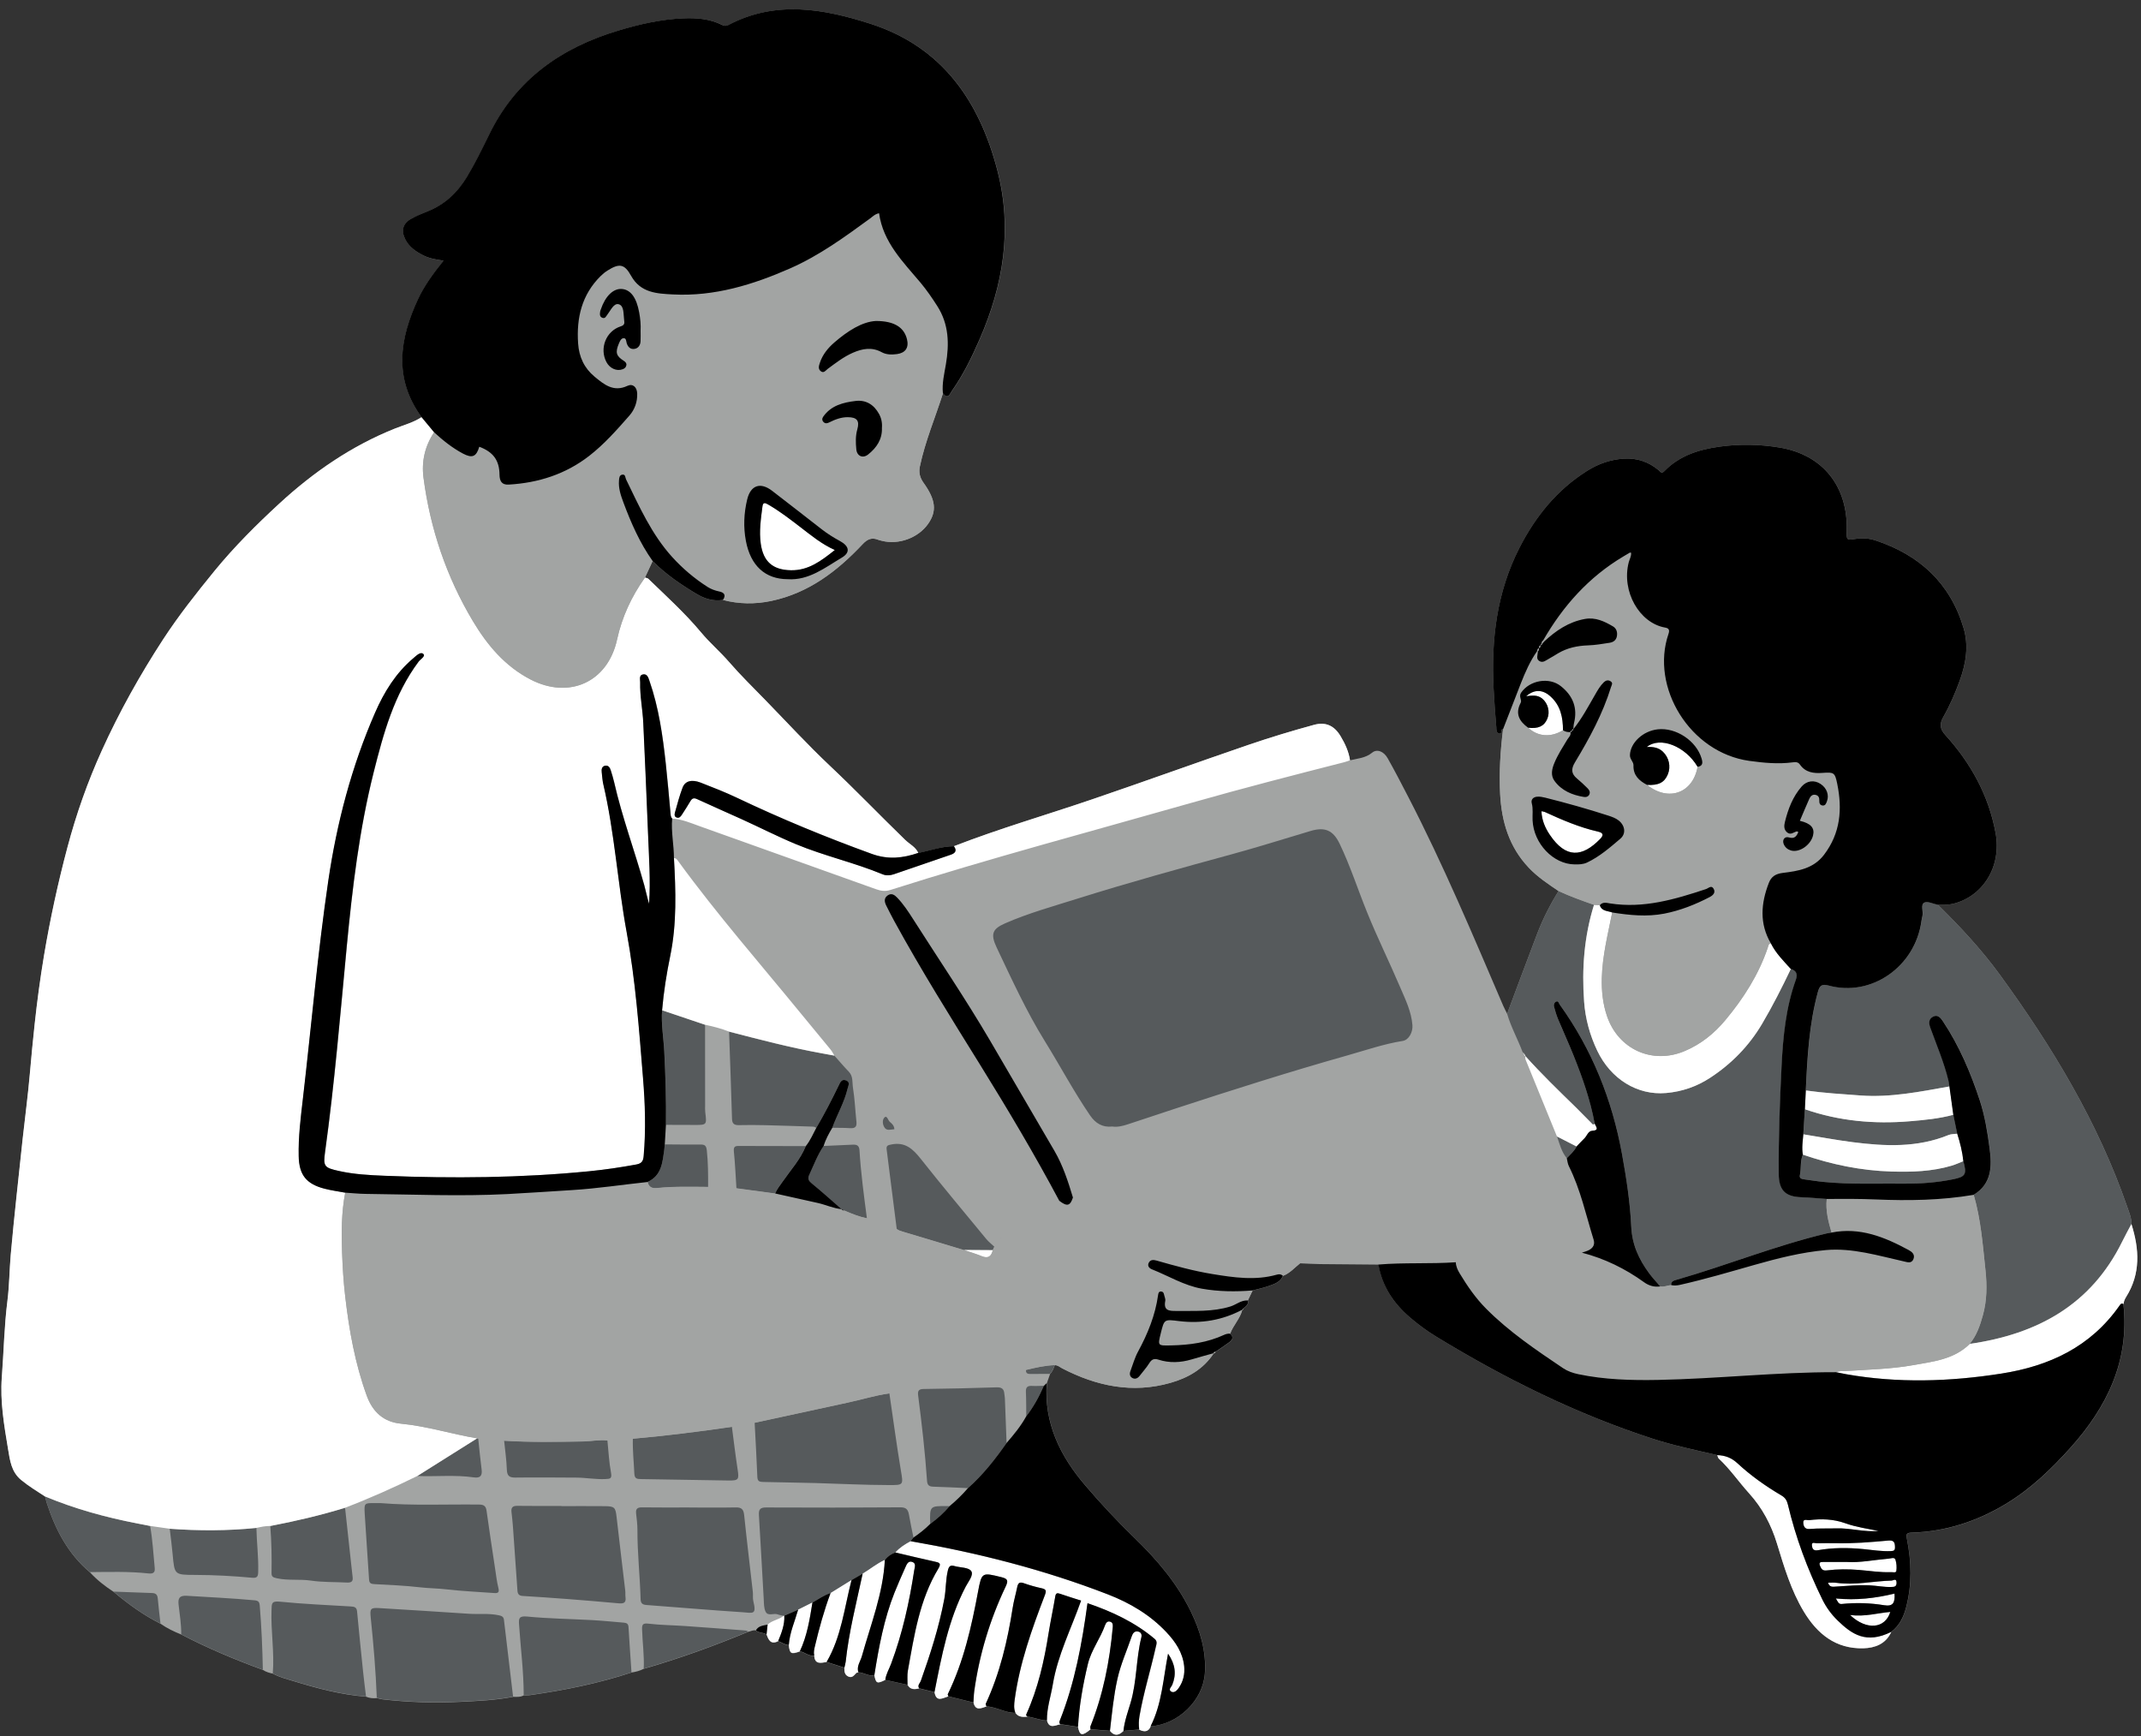
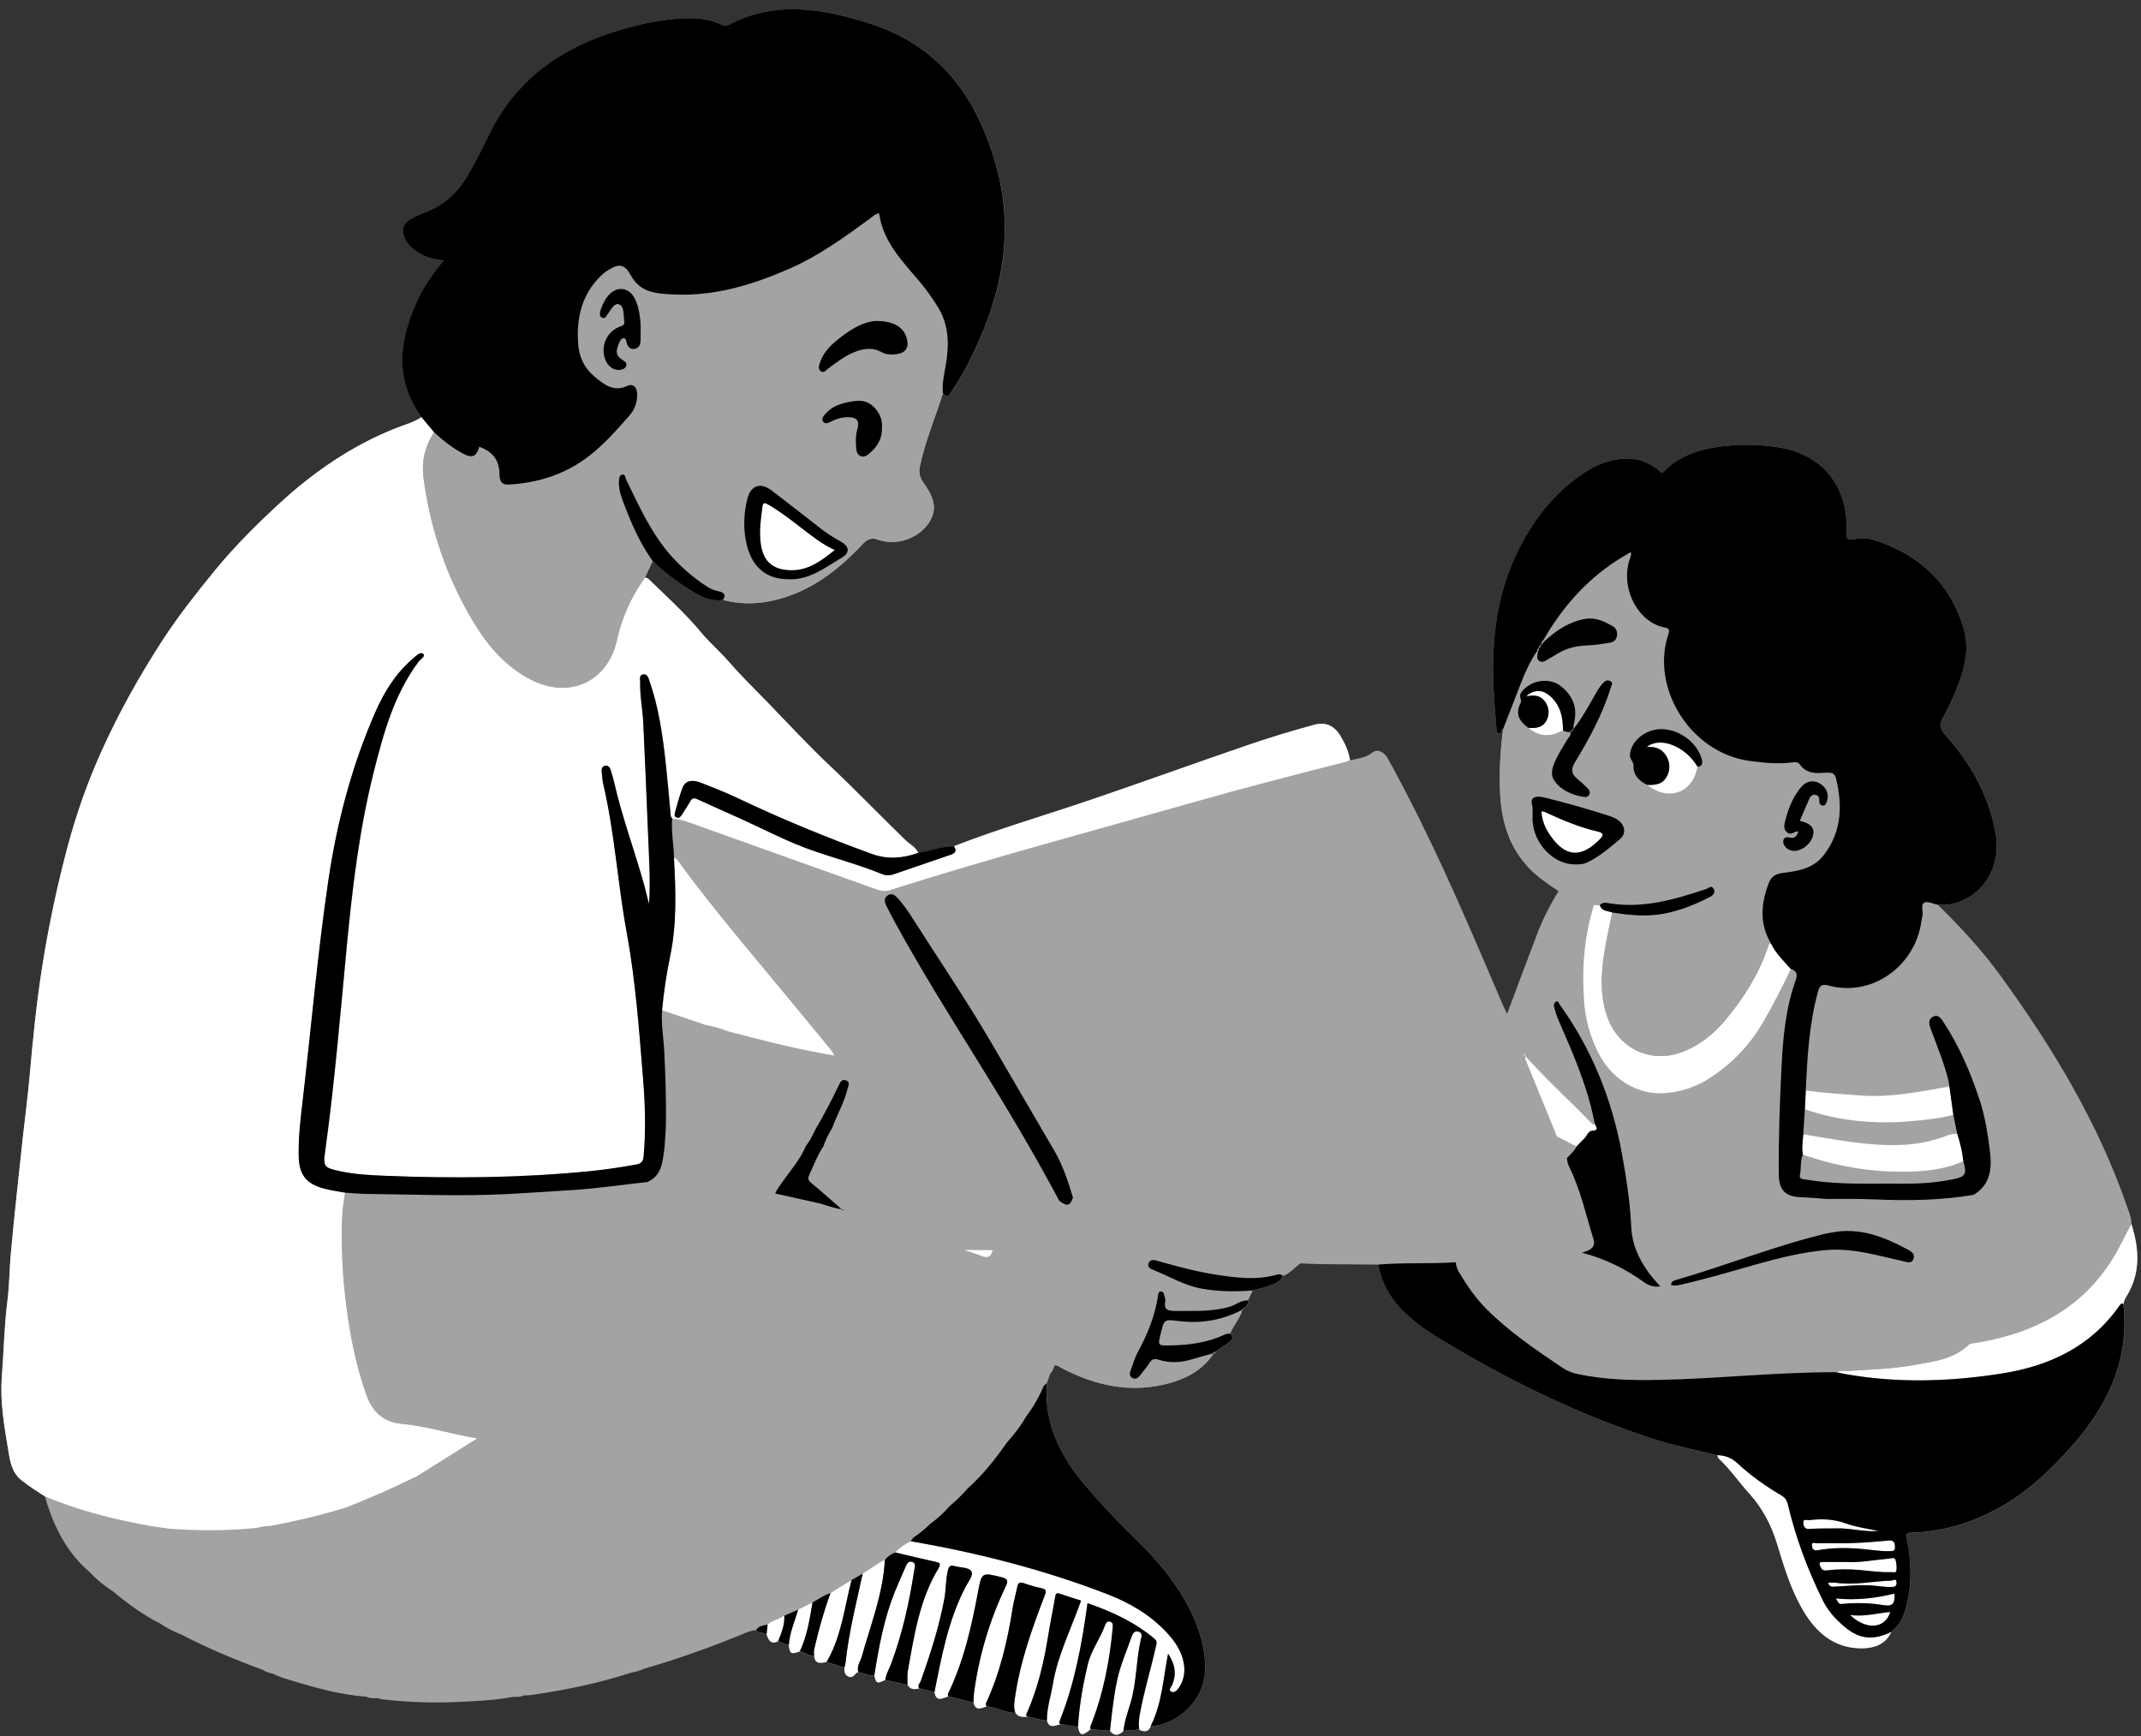
<svg xmlns="http://www.w3.org/2000/svg" fill="#000000" height="377.6" preserveAspectRatio="xMidYMid meet" version="1" viewBox="-0.3 -2.0 465.6 377.6" width="465.6" zoomAndPan="magnify">
  <rect x="-0.3" y="-2.0" width="465.6" height="377.6" fill="#333333" stroke="none" />
  <g id="change1_1">
    <path d="M462.02,280.09c3.22-5.09,2.91-10.45,1.18-15.91c0.06-1.29-0.46-2.44-0.86-3.62 c-6.36-18.45-16.34-34.92-27.75-50.6c-4-5.49-8.63-10.45-13.47-15.21c1.14,0.02,2.27,0.05,3.4-0.23c6.49-1.64,10.5-8.15,9.17-15.36 c-1.5-8.17-5.38-15.21-10.93-21.32c-1.22-1.34-1.28-2.45-0.46-3.89c1.45-2.55,2.61-5.24,3.61-8c1.34-3.7,1.96-7.55,0.82-11.35 c-2.9-9.76-9.56-15.9-19.09-19.06c-1.38-0.46-2.87-0.6-4.35-0.36c-2.02,0.32-2.02,0.3-1.97-1.81c0.24-9.64-5.21-16.47-14.55-18.04 c-4.36-0.73-8.76-0.81-13.15-0.2c-4.49,0.63-8.69,1.95-11.95,5.31c-0.66,0.69-0.91,0.08-1.28-0.22c-2.19-1.81-4.7-2.66-7.54-2.48 c-2.88,0.18-5.53,1.1-7.96,2.63c-6.58,4.13-11.28,9.95-14.77,16.79c-4.9,9.61-6.15,19.92-5.6,30.55c0.14,2.81,0.35,5.62,0.59,8.43 c0.04,0.48-0.09,1.17,0.62,1.37c0.83,0.23,0.13-1,0.84-0.93c-0.57,4.68-0.88,9.38-0.63,14.1c0.32,6.02,1.96,11.5,6.21,15.99 c1.91,2.03,4.21,3.55,6.5,5.09c2.51,1.16,5.1,2.09,7.71,3c0.17,0.01,0.34,0.02,0.52,0.03c-0.17-0.01-0.34-0.02-0.52-0.03 c-2.61-0.9-5.2-1.84-7.71-3c-1.84,2.96-3.42,6.06-4.66,9.31c-2.21,5.78-4.36,11.58-6.53,17.38c-0.29-0.58-0.6-1.15-0.86-1.74 c-6.57-15.32-13.02-30.68-20.69-45.5c-1.45-2.8-2.89-5.59-4.44-8.33c-0.85-1.51-2.33-2.07-3.37-1.21c-1.45,1.19-3.18,1.26-4.83,1.67 c-0.28-1.91-1.08-3.64-2.06-5.26c-1.35-2.25-3.2-3.16-5.77-2.45c-4.8,1.31-9.56,2.75-14.27,4.36c-11.32,3.88-22.57,7.95-33.89,11.81 c-10.04,3.42-20.24,6.37-30.14,10.22c-2.67,0.01-5.17,0.98-7.75,1.48c-0.59-1.31-1.89-1.9-2.85-2.83 c-5.49-5.33-10.78-10.84-16.35-16.09c-4.81-4.54-9.29-9.41-13.91-14.16c-2.72-2.8-5.52-5.53-8.07-8.47 c-1.92-2.22-4.16-4.12-6.03-6.37c-3.51-4.21-7.57-7.87-11.49-11.68c-0.17-0.17-0.49-0.19-0.74-0.28c0.56-1.2,1.12-2.41,1.68-3.61 c2.83,2.86,6.12,5.11,9.56,7.16c1.75,1.05,3.64,1.63,5.72,1.3c3.48,0.91,6.98,0.95,10.49,0.22c8.12-1.7,14.36-6.47,19.88-12.34 c1.05-1.12,2.01-1.52,3.39-0.97c0.25,0.1,0.52,0.15,0.78,0.22c3.66,0.95,7.95-0.62,10.1-3.7c1.91-2.74,1.66-5.19-1.02-8.92 c-0.8-1.11-1.06-2.27-0.79-3.53c1.15-5.48,3.35-10.64,5.04-15.95c1.09,1.55,1.59,0.02,1.98-0.52c2.45-3.47,4.29-7.28,5.99-11.16 c5.18-11.82,7.17-24.01,3.89-36.69c-3.93-15.18-12.05-26.96-27.65-31.96c-10.23-3.28-20.63-5.12-30.86,0.28 c-0.47,0.25-0.89,0.23-1.38-0.02c-2.65-1.34-5.52-1.55-8.42-1.43c-4.81,0.21-9.47,1.27-14.05,2.63 c-12.46,3.72-22.37,10.64-28.18,22.65c-1.51,3.13-3.05,6.25-4.85,9.22c-2.05,3.4-4.79,6-8.55,7.47c-1.16,0.45-2.3,0.97-3.41,1.54 c-1.93,1-2.42,2.56-1.45,4.5c0.84,1.68,2.28,2.7,3.91,3.52c1.34,0.68,2.79,0.94,4.43,1.16c-2.19,2.74-4.14,5.35-5.52,8.32 c-4.06,8.69-5.38,17.32,0.75,25.72c-1.78,1.17-3.85,1.71-5.79,2.48c-9.48,3.79-17.73,9.48-25.17,16.33 c-4.98,4.59-9.79,9.38-14.09,14.64c-3.94,4.82-7.8,9.7-11.19,14.91c-5.03,7.72-9.52,15.76-13.33,24.18 c-3.07,6.78-5.53,13.75-7.44,20.94c-2.07,7.78-3.78,15.63-5.11,23.57c-0.84,5-1.52,10.02-2.05,15.06 c-0.38,3.54-0.73,7.08-1.03,10.63c-0.41,4.72-1.04,9.43-1.56,14.14c-0.47,4.23-0.92,8.47-1.36,12.71 c-0.43,4.18-0.88,8.36-1.24,12.55c-0.29,3.34-0.3,6.7-0.72,10.02c-0.69,5.53-0.8,11.09-1.22,16.63c-0.4,5.26,0.5,10.46,1.36,15.63 c0.4,2.42,0.68,4.93,2.84,6.7c1.64,1.35,3.43,2.44,5.2,3.59c4.84,2.02,9.81,3.56,14.89,4.77c-5.08-1.2-10.05-2.75-14.89-4.77 c0.12,0.47,0.22,0.95,0.37,1.41c1.88,5.79,4.62,11.05,9.37,15.05c1.51,1.66,3.27,3.03,5.15,4.25c3.17,2.66,6.51,5.08,10.22,6.95 c1.4,0.98,2.92,1.71,4.51,2.34c5.74,2.98,11.68,5.48,17.74,7.69c0.66,0.45,1.4,0.66,2.16,0.81c1.39,0.77,2.92,1.15,4.42,1.61 c5.19,1.59,10.42,2.99,15.86,3.41c0.75,0.32,1.54,0.39,2.34,0.3c0.42,0.1,0.84,0.23,1.26,0.28c5.62,0.64,11.26,0.83,16.9,0.54 c3.84-0.19,7.69-0.35,11.48-1.09c0.78,0.01,1.58,0.09,2.31-0.32c0.48-0.02,0.98,0.01,1.45-0.06c7.46-1.06,14.82-2.55,21.99-4.91 c0.92-0.14,1.82-0.37,2.65-0.8c7.75-2.23,15.32-4.98,22.77-8.07c0.54-0.08,1.04-0.45,1.63-0.26c0.07-0.12,0.15-0.23,0.23-0.33 c0.17-0.19,0.36-0.34,0.57-0.45c0.1-0.05,0.21-0.1,0.33-0.14c-0.45,0.16-0.85,0.42-1.13,0.92c0.66,0.61,1.61,0.43,2.32,0.87 c0.42,1.21,0.92,2.29,2.52,1.48c0.78,0.25,1.44,0.82,2.31,0.85c0.2,1.89,0.5,2.06,2.4,1.37c1.09,0.12,1.93,1.15,3.13,0.88 c0.09,2.01,1.44,1.63,2.7,1.42c1.29,0.41,2.57,0.83,3.86,1.24c0,0.77,0.03,1.53,0.86,1.91c0.85,0.39,1.25-0.28,1.73-0.76 c0.1-0.1,0.3-0.1,0.45-0.14c1.19,0,2.23,0.92,3.47,0.62c0.35,1.81,0.59,1.91,2.39,1.01c0.04-0.31,0.11-0.62,0.2-0.91 c-0.09,0.3-0.16,0.6-0.2,0.91c1.61,0.36,3.22,0.71,4.83,1.07c0-0.26,0-0.52,0-0.77c0.01,0.26,0.01,0.52,0,0.77 c0.58,1.08,1.51,1.04,2.51,0.78c1.12,0.27,2.24,0.54,3.35,0.81c0.39,2.3,1.8,1.27,3.01,0.92c1.82,0.44,3.64,0.89,5.47,1.33 c0.44,1.92,1.68,1.22,2.82,0.86c2.18,0.12,4.09,1.42,6.3,1.39c0.66,0.96,1.63,0.9,2.62,0.83c1.44,0.16,2.77,0.83,4.24,0.83 c0.51,1.88,1.79,1.02,2.89,0.82l0,0c1.29,0.19,2.58,0.38,3.87,0.57c0.4,1.95,0.89,2.05,2.72,0.54c1.41,0.11,2.81,0.22,4.22,0.32 c0.98,1.23,1.96,1.01,2.95,0.01c1.14-0.09,2.27-0.19,3.41-0.28c1.05,0.5,1.96,0.55,2.49-0.73c6-0.37,11.4-5.6,11.81-11.51 c0.33-4.8-1.01-9.25-3.08-13.5c-3-6.14-7.37-11.25-12.23-15.95c-3.75-3.63-7.31-7.44-10.7-11.41c-5.48-6.41-8.99-13.54-8.37-22.24 c0.23-0.67,0.47-1.34,0.7-2c0.53-0.54,0.76-1.24,1.03-1.91c0.65-0.02,1.09,0.43,1.62,0.7c7.47,3.86,15.26,5.51,23.54,3.14 c3.82-1.09,7.15-2.98,9.4-6.42l-0.03,0c0.26,0.05,0.36-0.11,0.43-0.32c1.01-0.69,2.04-1.35,3.02-2.09c0.68-0.51,0.98-1.15,0.15-1.84 c0.66-1.84,2.16-3.26,2.65-5.2c0.19-0.01,0.26-0.14,0.27-0.31c0.52-0.45,1.17-0.83,0.92-1.71c0.35-0.73,0.7-1.46,1.05-2.19 c1.2-0.32,2.42-0.57,3.58-0.99c1.2-0.43,2.48-0.83,3.02-2.2c1.49-0.56,2.51-1.77,3.71-2.72c1.46,0.06,2.93,0.15,4.39,0.17 c4.23,0.05,8.47,0.07,12.7,0.11c0.78,4.73,3.26,8.45,6.84,11.51c1.78,1.52,3.66,2.91,5.65,4.13c14.92,9.11,30.48,16.84,47.15,22.24 c4.6,1.49,9.32,2.46,14.02,3.56c0.1,0.25,0.13,0.56,0.31,0.73c2.47,2.29,4.36,5.09,6.6,7.56c2.9,3.2,4.84,6.88,6.08,10.96 c1.55,5.07,3.05,10.15,5.81,14.74c2.95,4.9,6.97,8.16,12.96,8.01c2.53-0.07,4.89-0.93,6.07-3.55c1.83-1.38,2.72-3.3,3.27-5.45 c1.25-4.88,1.13-9.78,0.16-14.68c-0.19-0.95-0.28-1.42,1.02-1.46c7.38-0.22,14.17-2.44,20.47-6.24c5.36-3.23,9.82-7.51,13.97-12.12 c8.02-8.91,12.96-18.96,11.6-31.34h0C461.54,281.04,461.72,280.57,462.02,280.09z M334.12,139.66c0,0-0.13-0.09-0.13-0.09 L334.12,139.66C334.12,139.66,334.12,139.66,334.12,139.66z M334.36,138.93c0.18-0.04,0.28-0.12,0.32-0.23 C334.64,138.81,334.54,138.89,334.36,138.93C334.36,138.93,334.36,138.93,334.36,138.93z M341.77,156.8 c0.05-0.06,0.08-0.15,0.1-0.25l0,0C341.85,156.65,341.82,156.73,341.77,156.8z M342.56,247.3c0.56-0.58,1.11-1.18,1.69-1.74 C343.67,246.12,343.12,246.72,342.56,247.3c-0.48,1.04-1.38,1.74-2.12,2.57c0.14,0.57,0.19,1.2,0.45,1.71 c-0.26-0.52-0.3-1.14-0.45-1.71c-0.01-0.01-0.01-0.02-0.02-0.02c0.01,0.01,0.01,0.02,0.02,0.02 C341.17,249.04,342.08,248.34,342.56,247.3z M339.59,248.55C339.59,248.55,339.59,248.55,339.59,248.55 c0.05,0.11,0.11,0.22,0.17,0.32c0,0,0,0,0,0C339.7,248.77,339.65,248.66,339.59,248.55z M339.09,247.44 C339.09,247.44,339.09,247.44,339.09,247.44c0.04,0.11,0.09,0.21,0.13,0.32c0,0,0,0,0,0C339.18,247.65,339.13,247.55,339.09,247.44z M331.08,227L331.08,227c-0.09-0.07-0.18-0.14-0.26-0.21C330.91,226.86,331,226.93,331.08,227z M226.16,260.33 C226.16,260.33,226.16,260.33,226.16,260.33c-0.18,0.08-0.36,0.15-0.54,0.23c0,0,0,0,0,0C225.8,260.48,225.98,260.4,226.16,260.33z M146.06,181.11c0.05,0.52,0.09,1.04,0.13,1.56c0,0,0,0,0,0C146.15,182.15,146.11,181.63,146.06,181.11L146.06,181.11z M146.21,183.01c0.03,0.53,0.06,1.07,0.06,1.61c0.01,0,0.01,0,0.01,0c0,0-0.01,0-0.01,0C146.28,184.08,146.25,183.55,146.21,183.01 C146.21,183.01,146.21,183.01,146.21,183.01z M146.58,184.68c0.03,0.01,0.05,0.02,0.08,0.04c0,0,0,0,0,0 C146.64,184.7,146.61,184.69,146.58,184.68C146.58,184.68,146.58,184.67,146.58,184.68z M146.83,184.83 c0.02,0.02,0.04,0.03,0.06,0.05c0,0,0,0,0,0C146.87,184.86,146.85,184.85,146.83,184.83C146.83,184.83,146.83,184.83,146.83,184.83z M215.57,269.86c0.12-0.25,0.25-0.5,0.37-0.75c0.92-1.16,1.8-2.34,2.77-3.45c-0.97,1.11-1.85,2.29-2.77,3.45 C215.82,269.36,215.7,269.61,215.57,269.86c-0.12,0.52-0.29,0.91-0.54,1.16C215.28,270.77,215.46,270.38,215.57,269.86 L215.57,269.86z M193.28,254.01c0.48,3.75,0.95,7.49,1.43,11.24c0,0,0,0,0,0C194.24,261.5,193.76,257.75,193.28,254.01z M176.08,245.44C176.08,245.44,176.08,245.44,176.08,245.44c-0.12,0.23-0.25,0.45-0.39,0.67c0,0,0,0,0,0 C175.83,245.89,175.96,245.67,176.08,245.44z M176.23,245.18c0.02-0.04,0.04-0.08,0.06-0.12 C176.27,245.1,176.25,245.14,176.23,245.18C176.23,245.18,176.23,245.18,176.23,245.18z M149.5,256.05c-1.39,0-2.79,0.01-4.18,0.08 C146.71,256.06,148.11,256.05,149.5,256.05z M149.51,256.05c1.39,0,2.78,0.02,4.17,0.03c1.02,0.23,2.05,0.27,3.08,0.28 c-1.03-0.01-2.06-0.05-3.08-0.28C152.29,256.07,150.9,256.05,149.51,256.05z M181.16,227.56c-0.14-0.23-0.28-0.46-0.41-0.69 C180.88,227.09,181.01,227.33,181.16,227.56c1.04,1.16,2.05,2.36,3.13,3.48C183.21,229.91,182.2,228.72,181.16,227.56z M144.53,242.61c-0.08,1.41-0.17,2.83-0.25,4.24C144.36,245.44,144.44,244.03,144.53,242.61c0.02-1.32,0.02-2.65,0.01-3.97 C144.55,239.97,144.55,241.29,144.53,242.61z M175.53,246.38C175.53,246.38,175.53,246.38,175.53,246.38 c-0.19,0.29-0.39,0.58-0.61,0.85c-0.55,1.36-1.3,2.58-2.13,3.75c0.83-1.18,1.58-2.4,2.13-3.75 C175.14,246.96,175.34,246.67,175.53,246.38z M143.69,217.7c3.11,1.05,6.23,2.1,9.34,3.15C149.92,219.79,146.8,218.75,143.69,217.7 C143.69,217.7,143.69,217.7,143.69,217.7z M140.52,255.03c1.94-0.86,2.72-2.32,3.13-3.97C143.24,252.71,142.46,254.17,140.52,255.03 c-5.44,0.58-10.86,1.41-16.32,1.75C129.66,256.44,135.08,255.61,140.52,255.03z M103.48,310.77c0.07,0.03,0.14,0.06,0.22,0.08 C103.62,310.83,103.55,310.8,103.48,310.77c-3.47-0.57-6.87-1.47-10.31-2.19C96.61,309.3,100.01,310.19,103.48,310.77z M74.76,257.35C74.76,257.35,74.76,257.35,74.76,257.35c-0.75-0.14-1.5-0.26-2.25-0.39C73.26,257.09,74.02,257.21,74.76,257.35z M32.35,329.84c0.13,0.76,0.24,1.52,0.34,2.28C32.59,331.36,32.48,330.59,32.35,329.84c-0.95-0.19-1.9-0.38-2.86-0.56 C30.44,329.46,31.39,329.65,32.35,329.84c1.42,0.2,2.85,0.4,4.27,0.61c1.57,0.11,3.15,0.2,4.72,0.25c-1.57-0.05-3.14-0.14-4.72-0.25 C35.19,330.24,33.77,330.04,32.35,329.84z M57.72,329.86c0.25-0.02,0.51-0.03,0.76-0.02c1.37-0.26,2.74-0.54,4.1-0.83 c-1.36,0.29-2.73,0.57-4.1,0.83C58.22,329.83,57.97,329.84,57.72,329.86z M176.38,346.49c-1.04,0.52-2.07,1.04-3.11,1.55 c-0.46,1.59-1.06,3.14-1.5,4.74c0.44-1.6,1.04-3.15,1.5-4.74c-1,0.44-2,0.88-3,1.31v0l-0.08,0.06c0,0,0.08-0.06,0.08-0.06 c1-0.44,2-0.88,3-1.31C174.31,347.52,175.34,347.01,176.38,346.49L176.38,346.49z M186.78,342.5c0.17-0.76,0.34-1.52,0.5-2.28 c-0.81,0.46-1.61,0.93-2.42,1.4c0,0,0,0,0,0c-1.52,0.94-3.04,1.88-4.55,2.82c1.52-0.94,3.04-1.88,4.55-2.82 c0.81-0.47,1.61-0.93,2.42-1.4C187.12,340.98,186.95,341.74,186.78,342.5z M191.91,339.69c0.1-0.82,0.18-1.63,0.22-2.46l0,0 C192.09,338.06,192.01,338.87,191.91,339.69z M190.89,345.23c0.39-1.6,0.7-3.23,0.93-4.87C191.59,342,191.28,343.62,190.89,345.23z M227.53,259.81C227.53,259.81,227.53,259.81,227.53,259.81c0.19-0.06,0.38-0.13,0.57-0.19c0,0,0,0,0,0 C227.91,259.68,227.72,259.75,227.53,259.81z M230,259.14c0.02,0,0.03-0.01,0.05-0.01c0,0,0,0,0,0c0,0,0,0,0,0 C230.03,259.13,230.01,259.13,230,259.14z M343.72,270.4C343.72,270.4,343.72,270.4,343.72,270.4c0.25-0.09,0.52-0.17,0.77-0.25 c0.26-0.09,0.51-0.18,0.75-0.3C344.77,270.09,344.23,270.22,343.72,270.4z M361.94,277.69c-0.19,0.04-0.38,0.08-0.57,0.09 C361.56,277.77,361.75,277.73,361.94,277.69z M363.14,277.46c-0.09,0-0.17,0.02-0.26,0.03 C362.97,277.48,363.05,277.47,363.14,277.46L363.14,277.46z M384.83,203.12c-0.32-0.54-0.59-1.08-0.81-1.62 C384.24,202.04,384.51,202.58,384.83,203.12c0.54,1.09,1.24,2.05,2,2.96C386.07,205.17,385.37,204.21,384.83,203.12z M425.36,244.53 L425.36,244.53c0.31,0.97,0.59,1.96,0.82,2.95C425.95,246.49,425.67,245.5,425.36,244.53z M426.91,253.33 c0.15-0.28,0.2-0.63,0.16-1.09C427.11,252.7,427.06,253.05,426.91,253.33z" fill="#a2a4a3" />
  </g>
  <g id="change2_1">
-     <path d="M428.92,257.83c3.97-2.38,4-6.23,3.49-10.07c-0.46-3.53-1.04-7.12-2.15-10.49 c-1.98-6.02-4.47-11.87-8.01-17.19c-0.5-0.76-1.11-1.5-2.1-1.02c-1.01,0.49-1,1.42-0.65,2.39c1.38,3.82,2.99,7.57,3.95,11.53 c0.1,0.42,0.14,0.85,0.21,1.27c-6.42,1.14-12.81,2.45-19.4,1.96c-3.95-0.29-7.91-0.53-11.84-1.08c0.33-7.21,0.72-14.4,2.63-21.42 c0.37-1.36,0.83-1.82,2.33-1.41c9.32,2.56,18.86-4.12,20.19-14.03c0.05-0.38,0.14-0.75,0.22-1.12c0.22-0.99-0.45-2.42,0.4-2.88 c0.69-0.37,1.94,0.28,2.94,0.47c4.84,4.76,9.47,9.72,13.47,15.21c11.42,15.67,21.39,32.15,27.75,50.6c0.4,1.17,0.92,2.33,0.86,3.62 c-0.68,1.29-1.39,2.57-2.03,3.88c-6.79,13.76-18.53,20.1-33.13,22.19c1.52-1.84,2.26-4.02,2.88-6.28c0.88-3.19,0.9-6.45,0.56-9.67 C430.89,268.78,430.49,263.21,428.92,257.83z M333.98,201.07c-2.21,5.78-4.36,11.58-6.53,17.38c0.84,2.89,2.32,5.53,3.37,8.34 c0.1,0.08,0.19,0.15,0.29,0.23c0,0-0.03-0.03-0.03-0.03c0.12,0.23,0.24,0.45,0.35,0.68c0,0-0.02-0.03-0.02-0.03 c3.5,3.9,7.27,7.54,11.02,11.2c1.12,1.09,2.2,2.24,3.31,3.34c0.18,0.18,0.4,0.61,0.75,0.16c-0.92-5.15-2.66-10.05-4.61-14.87 c-1.05-2.61-2.24-5.17-3.32-7.78c-0.37-0.89-0.65-1.83-0.9-2.77c-0.12-0.44,0.09-0.95,0.48-1.12c0.47-0.19,0.56,0.39,0.76,0.67 c7.03,9.77,11.38,20.68,13.53,32.46c0.95,5.21,1.76,10.49,2.01,15.76c0.19,3.98,1.67,7.17,3.9,10.2c0.74,1,1.61,1.9,2.42,2.85 c0.82,0.18,1.58-0.24,2.37-0.28c-0.08-0.83,0.6-1,1.13-1.15c10.94-3.14,21.53-7.45,32.63-10.08c0.37-0.09,0.75-0.13,1.12-0.2 c-0.69-2.39-1.33-4.79-1.05-7.32c-1.84-0.13-3.67-0.3-5.51-0.37c-3.48-0.12-4.87-1.53-4.9-5.05c-0.06-7.86,0.22-15.72,0.62-23.57 c0.32-6.35,0.92-12.64,3.1-18.68c0.44-1.23,0.12-1.99-1.12-2.36c-1.94,4.06-3.97,8.07-6.26,11.95c-2.84,4.81-6.63,8.69-11.3,11.74 c-2.92,1.91-6.12,3.01-9.59,3.31c-6.23,0.54-12.01-3.02-14.96-9.21c-1.6-3.37-2.58-6.92-2.85-10.63c-0.52-7.15,0-14.2,2.15-21.08 c-2.61-0.9-5.2-1.84-7.71-3C336.8,194.72,335.23,197.82,333.98,201.07z M82.9,367.5c5.62,0.64,11.26,0.83,16.9,0.54 c3.84-0.19,7.69-0.35,11.48-1.09c-0.66-5.58-1.33-11.15-1.99-16.73c-0.08-0.66-0.49-0.83-1.1-0.96c-2.15-0.47-4.33-0.19-6.49-0.33 c-6.53-0.42-13.06-0.86-19.59-1.24c-1.85-0.11-1.98,0.17-1.79,2.05c0.6,5.81,1.1,11.63,1.32,17.46 C82.06,367.31,82.48,367.45,82.9,367.5z M63.44,363.51c5.19,1.59,10.42,2.99,15.86,3.41c-0.21-1.77-0.45-3.53-0.63-5.3 c-0.46-4.4-0.9-8.81-1.32-13.22c-0.08-0.88-0.59-1.02-1.32-1.06c-5.18-0.31-10.38-0.53-15.54-1.05c-1.82-0.18-1.69,0.53-1.74,1.8 c-0.18,4.61,0.66,9.2,0.27,13.82C60.41,362.67,61.94,363.05,63.44,363.51z M115.04,366.58c7.46-1.06,14.82-2.55,21.99-4.91 c-0.22-3.29-0.46-6.57-0.65-9.86c-0.04-0.75-0.46-0.9-1.04-0.95c-2.26-0.19-4.51-0.42-6.77-0.55c-4.75-0.26-9.52-0.32-14.25-0.78 c-1.79-0.17-1.83,0.45-1.74,1.75c0.34,5.12,1.01,10.21,1.01,15.36C114.08,366.62,114.57,366.64,115.04,366.58z M29.49,329.27 c-6.85-1.32-13.55-3.17-19.99-5.86c0.12,0.47,0.22,0.95,0.37,1.41c1.88,5.79,4.62,11.05,9.37,15.05c4.23-0.03,8.46-0.17,12.68,0.28 c0.82,0.09,1.55,0.02,1.43-1.14c-0.3-3.06-0.46-6.14-1-9.17C31.39,329.65,30.44,329.46,29.49,329.27z M56.86,361.09 c-0.09-4.65-0.29-9.29-0.67-13.93c-0.07-0.82-0.31-1.08-1.14-1.16c-4.9-0.45-9.8-0.68-14.71-0.98c-1.62-0.1-1.96,0.54-1.8,1.95 c0.24,2.14,0.6,4.27,0.57,6.44C44.85,356.38,50.79,358.88,56.86,361.09z M162.46,352.79c-0.2-0.08-0.39-0.2-0.6-0.22 c-4.35-0.33-8.7-0.67-13.06-0.97c-2.69-0.19-5.4-0.2-8.07-0.52c-1.18-0.14-1.43,0.14-1.4,1.2c0.08,2.86,0.5,5.71,0.36,8.58 C147.44,358.63,155.01,355.88,162.46,352.79z M34.6,351.06c-0.2-1.82-0.44-3.64-0.59-5.46c-0.07-0.81-0.42-1.15-1.21-1.18 c-2.81-0.09-5.61-0.21-8.42-0.31C27.55,346.78,30.89,349.2,34.6,351.06z M229.07,294.85c-2.13,0.06-4.19,0.55-6.25,1.04 c-0.07,0.9,0.53,0.9,1.16,0.89c1.35-0.02,2.7-0.01,4.05-0.02C228.56,296.23,228.8,295.53,229.07,294.85z M58.48,329.84 c0.27,3.4,0.33,6.81,0.27,10.22c-0.02,0.87,0.41,0.98,1.16,1.15c2.46,0.54,4.96,0.14,7.44,0.51c2.55,0.38,5.18,0.28,7.77,0.42 c0.84,0.04,1.4-0.13,1.27-1.14c-0.13-1.02-0.23-2.04-0.34-3.06c-0.44-4.02-0.87-8.04-1.31-12.06 C69.4,327.52,63.97,328.79,58.48,329.84z M36.61,330.44c0.22,1.87,0.47,3.74,0.64,5.61c0.4,4.41,0.38,4.42,4.9,4.43 c4.16,0.01,8.3,0.24,12.44,0.62c1.09,0.1,1.24-0.37,1.26-1.3c0.09-3.19-0.33-6.36-0.39-9.55C49.19,330.9,42.91,330.9,36.61,330.44z M103.48,310.77c-4.34,2.73-8.69,5.47-13.03,8.2c4.1,0.16,8.21-0.29,12.29,0.3c1.33,0.19,1.88-0.3,1.7-1.69 c-0.29-2.24-0.5-4.49-0.74-6.74C103.62,310.83,103.55,310.8,103.48,310.77z M244.91,242.51c3.45-1.12,6.89-2.29,10.34-3.42 c12.41-4.06,24.86-8.02,37.43-11.57c4-1.13,7.94-2.5,12.07-3.16c1.34-0.21,2.23-1.94,2.11-3.42c-0.23-2.99-1.54-5.61-2.68-8.28 c-2.32-5.44-4.94-10.73-7.16-16.22c-2.02-4.97-3.66-10.1-5.98-14.94c-1.43-2.98-3.23-3.73-6.36-2.79 c-5.5,1.64-10.98,3.37-16.51,4.89c-11.44,3.13-22.87,6.27-34.19,9.83c-5.27,1.66-10.61,3.13-15.68,5.35 c-2.71,1.19-3.29,2.25-1.85,5.28c3.28,6.91,6.46,13.88,10.5,20.4c3.31,5.34,6.26,10.91,9.81,16.1c1.17,1.71,2.69,2.65,4.83,2.41 C242.72,243.14,243.83,242.86,244.91,242.51z M158.89,241.3c0.03,1.1,0.52,1.39,1.51,1.37c1.9-0.04,3.79-0.04,5.69,0.01 c3.4,0.08,6.81,0.2,10.21,0.31c0.33,0.01,0.65,0.03,0.9,0.3c1.77-2.99,3.35-6.07,4.86-9.19c0.33-0.69,0.65-1.54,1.64-1.14 c0.96,0.38,0.45,1.19,0.3,1.83c-0.7,2.98-2.27,5.61-3.31,8.46c1.3,0.02,2.6-0.01,3.89,0.08c1.06,0.07,1.48-0.29,1.37-1.37 c-0.26-2.46-0.36-4.94-0.75-7.38c-0.19-1.18,0.08-2.51-0.91-3.53c-1.08-1.12-2.09-2.32-3.13-3.48c-0.96-0.18-1.92-0.36-2.88-0.53 c-6.76-1.22-13.39-2.97-20.03-4.69C158.47,228.66,158.71,234.97,158.89,241.3z M215.57,269.86c0.12-0.25,0.25-0.5,0.37-0.75 c-0.59-0.56-1.25-1.06-1.76-1.68c-4.78-5.8-9.61-11.57-14.28-17.47c-1.69-2.14-3.39-3.68-6.33-3.09c-0.68,0.14-1.17,0.2-1.06,1.03 c0.26,2.04,0.51,4.07,0.77,6.11c0.48,3.75,0.95,7.49,1.43,11.24c0.43,0.34,0.94,0.46,1.46,0.62c4.39,1.3,8.78,2.64,13.17,3.96 C211.42,269.83,213.49,269.85,215.57,269.86z M186.61,248.13c-0.06-1.05-0.61-1.26-1.49-1.21c-2.1,0.1-4.2,0.19-6.31,0.28 c-1.35,1.98-2.17,4.22-3.17,6.38c-0.35,0.75-0.08,1.22,0.58,1.77c2.21,1.81,4.33,3.73,6.48,5.6c0,0-0.02-0.02-0.02-0.02 c0.21,0.1,0.41,0.2,0.62,0.3c1.59,0.69,3.2,1.34,4.92,1.69C187.58,257.99,186.91,253.08,186.61,248.13z M340.44,249.87 c0.73-0.84,1.64-1.53,2.12-2.57c-1.42-0.73-2.84-1.45-4.26-2.18C338.87,246.77,339.28,248.49,340.44,249.87z M193.22,241.97 c-0.41-0.35-0.62-1.48-1.15-0.99c-0.56,0.51-0.48,1.66,0.09,2.35c0.48,0.58,1.29,0.28,2.04,0.23 C194.14,242.73,193.66,242.34,193.22,241.97z M183.94,303.02c-6.71,1.44-13.42,2.9-20.13,4.36c0.2,3.94,0.44,7.88,0.59,11.82 c0.04,1.07,0.64,1.04,1.39,1.07c3.74,0.1,7.47,0.12,11.21,0.23c5.31,0.15,10.61,0.43,15.93,0.44c3.34,0.01,3.22,0.04,2.66-3.3 c-0.92-5.54-1.66-11.1-2.48-16.65C190.01,301.41,187.01,302.36,183.94,303.02z M137.33,310.85c-0.08,2.54,0.21,5.07,0.32,7.61 c0.05,1.11,0.6,1.17,1.45,1.18c6.33,0.09,12.66,0.22,18.99,0.31c2.24,0.03,2.36-0.2,2.02-2.4c-0.47-3.09-0.84-6.19-1.25-9.29 C151.71,309.31,144.54,310.21,137.33,310.85z M126.43,311.44c-5.7,0.09-11.4,0.2-17.1-0.16c0.21,2.09,0.52,4.17,0.59,6.27 c0.05,1.34,0.49,1.77,1.82,1.76c4.44-0.06,8.88-0.01,13.32,0.01c2.11,0.01,4.19,0.42,6.31,0.31c0.95-0.05,1.45-0.03,1.21-1.34 c-0.43-2.32-0.55-4.71-0.79-7.07C130,311.03,128.22,311.41,126.43,311.44z M168.26,257.52c0.4-0.96,1.05-1.75,1.64-2.59 c1.75-2.52,3.85-4.81,5.02-7.7c-4.75-0.01-9.51-0.02-14.26-0.03c-0.78,0-1.5-0.11-1.37,1.15c0.27,2.67,0.39,5.36,0.56,8.04 C162.66,256.77,165.46,257.15,168.26,257.52z M144.16,247.98c-0.4,2.77-0.54,5.68-3.64,7.05c0.27,1.06,0.9,1.42,2.02,1.31 c3.71-0.39,7.43-0.27,11.15-0.25c0.01-2.64,0.01-5.28-0.28-7.92c-0.11-0.99-0.4-1.29-1.35-1.28c-2.59,0.03-5.19-0.02-7.78-0.03 C144.24,247.23,144.22,247.61,144.16,247.98z M391.87,244.67c3.58,0.58,7.15,1.25,10.74,1.71c7.04,0.9,14.05,1.22,20.83-1.56 c0.58-0.24,1.27-0.2,1.91-0.29c-0.28-1.37-0.57-2.75-0.85-4.12c-3.11,0.85-6.31,1.15-9.49,1.41c-7.76,0.65-15.4-0.04-22.8-2.61 C392.1,241.03,391.99,242.85,391.87,244.67z M391.14,253.54c-0.15,0.62,0.29,0.84,0.85,0.91c1.45,0.18,2.89,0.43,4.33,0.57 c5.89,0.58,11.8,0.31,17.71,0.37c3.52,0.04,7.02-0.25,10.48-0.96c2.67-0.54,2.97-1.07,2.17-3.94c-0.86,0.34-1.69,0.73-2.57,0.99 c-4.27,1.27-8.67,1.4-13.07,1.27c-6.61-0.19-13.02-1.51-19.27-3.67C391.15,250.51,391.49,252.07,391.14,253.54z M173.27,348.04 c1.04-0.52,2.07-1.04,3.11-1.55c1.3-0.71,2.5-1.62,3.94-2.05c1.52-0.94,3.04-1.88,4.55-2.82c0.81-0.47,1.61-0.93,2.42-1.4 c1.63-0.96,3.09-2.21,4.84-2.99c0.6-0.78,1.38-1.3,2.3-1.64c0.93-1.04,2.09-1.78,3.29-2.45c0.21-0.26,0.42-0.53,0.63-0.79 c-0.33-1.64-0.69-3.27-0.97-4.92c-0.19-1.09-0.55-1.66-1.86-1.65c-9.72,0.07-19.44,0.08-29.16,0.03c-1.31-0.01-1.7,0.38-1.62,1.66 c0.38,6.1,0.69,12.2,1.05,18.3c0.05,0.91,0.02,1.92,0.4,2.7c0.53,1.08,1.79,0.24,2.66,0.6c0.4,0.16,0.84,0.2,1.26,0.3 c0,0,0.09,0.03,0.09,0.03s0.08-0.06,0.08-0.06C171.27,348.92,172.27,348.48,173.27,348.04z M149.6,325.81 c-3.42,0-6.85,0.03-10.27-0.02c-0.98-0.01-1.41,0.29-1.3,1.3c0.13,1.18,0.29,2.37,0.29,3.55c-0.02,5.04,0.55,10.06,0.69,15.09 c0.02,0.88,0.37,1.23,1.26,1.29c6.95,0.51,13.9,1.12,20.86,1.57c2.27,0.15,3.16,0.68,2.39-2.44c-0.15-0.62-0.03-1.3-0.1-1.95 c-0.63-5.58-1.31-11.15-1.89-16.74c-0.13-1.23-0.56-1.69-1.81-1.66c-3.37,0.07-6.74,0.02-10.1,0.02 C149.6,325.83,149.6,325.82,149.6,325.81z M81.13,324.86c-2.17,0-2.24,0-2.12,2.23c0.28,4.8,0.66,9.6,0.95,14.41 c0.05,0.83,0.46,0.94,1.15,0.98c3.29,0.19,6.6,0.3,9.87,0.69c1.94,0.23,3.88,0.22,5.82,0.45c3.43,0.4,6.9,0.54,10.35,0.8 c0.83,0.06,1.18-0.11,0.94-1.08c-0.34-1.36-0.5-2.76-0.71-4.15c-0.64-4.22-1.28-8.43-1.87-12.66c-0.14-1.03-0.6-1.34-1.59-1.35 c-7.27-0.09-14.54,0.26-21.35-0.31C81.78,324.86,81.45,324.86,81.13,324.86z M121.82,325.48c-3.2,0-6.41,0.03-9.61-0.02 c-1.01-0.02-1.39,0.35-1.28,1.33c0.13,1.07,0.24,2.15,0.32,3.22c0.34,4.64,0.67,9.27,0.98,13.91c0.05,0.73,0.36,1.08,1.09,1.13 c3.29,0.21,6.58,0.42,9.87,0.68c3.66,0.28,7.32,0.59,10.97,0.92c1.02,0.09,1.75,0.01,1.57-1.3c-0.07-0.48,0-0.98-0.06-1.46 c-0.63-5.36-1.28-10.71-1.89-16.07c-0.23-2.01-0.44-2.27-2.53-2.29c-3.15-0.03-6.3-0.01-9.45-0.01 C121.82,325.51,121.82,325.49,121.82,325.48z M218.23,302.04c-0.01-0.32-0.1-0.64-0.12-0.96c-0.08-1.05-0.57-1.43-1.68-1.39 c-5.31,0.18-10.62,0.29-15.93,0.36c-1.14,0.01-1.24,0.58-1.13,1.44c0.8,6.16,1.5,12.33,1.93,18.53c0.06,0.88,0.4,1.24,1.29,1.27 c2.54,0.07,5.08,0.21,7.62,0.32c3.25-2.89,5.91-6.27,8.39-9.81C218.48,308.53,218.36,305.29,218.23,302.04z M224.13,299.38 c-0.94-0.05-1.37,0.24-1.33,1.27c0.08,1.77,0.06,3.55,0.08,5.32c1.58-2.03,2.8-4.26,3.82-6.62 C225.85,299.37,224.99,299.43,224.13,299.38z M205.71,325.51c-3.83-0.03-3.83-0.03-3.72,3.88c1.55-1.13,2.98-2.38,4.2-3.86 C206.03,325.52,205.87,325.51,205.71,325.51z M143.69,217.7c-0.22,3.03,0.33,6.02,0.48,9.03c0.27,5.29,0.43,10.58,0.36,15.88 c2.06,0.01,4.12,0.02,6.17,0.02c2.72,0.01,2.71,0,2.37-2.78c-0.06-0.48-0.03-0.97-0.03-1.46c0-5.85-0.01-11.7-0.01-17.55 C149.92,219.79,146.8,218.75,143.69,217.7z" fill="#565a5c" />
-   </g>
+     </g>
  <g id="change3_1">
    <path d="M9.49,323.41c-1.77-1.15-3.56-2.24-5.2-3.59c-2.15-1.77-2.43-4.28-2.84-6.7 c-0.86-5.17-1.76-10.37-1.36-15.63c0.42-5.54,0.52-11.1,1.22-16.63c0.42-3.32,0.43-6.68,0.72-10.02c0.36-4.19,0.81-8.37,1.24-12.55 c0.44-4.24,0.9-8.47,1.36-12.71c0.52-4.71,1.15-9.42,1.56-14.14c0.3-3.55,0.66-7.09,1.03-10.63c0.54-5.04,1.22-10.06,2.05-15.06 c1.33-7.93,3.04-15.79,5.11-23.57c1.91-7.18,4.37-14.16,7.44-20.94c3.81-8.42,8.3-16.45,13.33-24.18 c3.39-5.2,7.26-10.09,11.19-14.91c4.3-5.26,9.12-10.06,14.09-14.64c7.43-6.85,15.69-12.54,25.17-16.33 c1.94-0.77,4.01-1.31,5.79-2.48c0.91,1.09,1.81,2.19,2.72,3.28c-2,3.02-2.77,6.35-2.3,9.92c1.46,11.11,4.99,21.54,10.74,31.16 c3.12,5.22,7,9.83,12.54,12.69c8.41,4.35,16.78,0.57,18.8-8.66c1.09-4.98,3.16-9.4,6.07-13.5c0.25,0.09,0.57,0.11,0.74,0.28 c3.92,3.8,7.98,7.46,11.49,11.68c1.87,2.25,4.11,4.15,6.03,6.37c2.55,2.94,5.35,5.67,8.07,8.47c4.61,4.74,9.1,9.62,13.91,14.16 c5.57,5.25,10.86,10.77,16.35,16.09c0.96,0.93,2.26,1.52,2.85,2.83c-3.34,1.14-6.54,1.5-10.1,0.21 c-9.95-3.61-19.71-7.63-29.27-12.18c-2.59-1.23-5.27-2.28-7.95-3.32c-1.95-0.75-3.37-0.36-3.92,1.08c-0.65,1.71-1.13,3.5-1.62,5.27 c-0.11,0.41-0.3,1.04,0.35,1.25c0.58,0.19,0.9-0.29,1.16-0.69c0.63-0.95,1.23-1.92,1.81-2.89c0.37-0.62,0.74-0.76,1.46-0.43 c3.2,1.48,6.43,2.88,9.64,4.34c3.95,1.79,7.81,3.77,11.82,5.44c6.17,2.57,12.72,4.01,18.89,6.57c0.77,0.32,1.63,0.25,2.41-0.01 c4.15-1.41,8.3-2.84,12.45-4.27c0.97-0.34,1.32-0.91,0.63-1.83c9.9-3.85,20.1-6.79,30.14-10.22c11.32-3.86,22.57-7.94,33.89-11.81 c4.7-1.61,9.47-3.05,14.27-4.36c2.57-0.7,4.42,0.2,5.77,2.45c0.97,1.62,1.78,3.35,2.06,5.26c-0.41,0.14-0.81,0.3-1.23,0.41 c-11.04,2.82-22.08,5.66-33.04,8.78c-21.92,6.25-43.96,12.09-65.69,19.01c-1.14,0.36-2.13,0.19-3.16-0.18 c-12.77-4.57-25.55-9.13-38.32-13.69c-1.94-0.69-3.83-1.53-5.93-1.65c-0.35-0.33-0.34-0.78-0.38-1.21 c-0.33-3.57-0.63-7.15-1.02-10.71c-0.67-6.1-1.52-12.18-3.55-18.01c-0.23-0.66-0.46-1.53-1.32-1.43c-1.01,0.12-0.69,1.08-0.7,1.72 c-0.08,3,0.55,5.94,0.68,8.93c0.35,7.98,0.73,15.96,1.03,23.94c0.19,5.1,0.58,10.19,0.23,15.32c-0.42-1.33-0.68-2.7-1.05-4.04 c-2.1-7.52-4.84-14.85-6.57-22.48c-0.19-0.84-0.46-1.67-0.71-2.5c-0.18-0.61-0.53-1.17-1.25-1.02c-0.71,0.16-0.8,0.79-0.72,1.44 c0.12,0.86,0.14,1.74,0.34,2.58c2.48,10.6,3.11,21.48,5.08,32.17c1.93,10.48,2.7,21.13,3.56,31.74c0.46,5.62,0.64,11.29,0.14,16.94 c-0.09,1.07-0.4,1.62-1.57,1.84c-3.42,0.63-6.86,1.14-10.31,1.48c-14.79,1.45-29.62,1.59-44.46,0.98c-3.31-0.13-6.63-0.31-9.88-1.03 c-3.29-0.73-3.51-0.98-3.05-4.28c2.05-14.81,3.28-29.71,4.7-44.58c1.22-12.71,2.72-25.39,5.84-37.81 c2.14-8.49,4.42-16.92,9.79-24.11c0.4-0.53,1.58-1.17,1-1.68c-0.6-0.53-1.49,0.39-2.13,0.93c-3.83,3.23-6.38,7.37-8.35,11.89 c-5.09,11.67-8.29,23.86-10.15,36.43c-2.33,15.81-3.7,31.74-5.55,47.61c-0.48,4.1-0.99,8.21-0.9,12.35c0.08,4.1,1.65,6.06,5.61,7.09 c1.47,0.38,2.98,0.58,4.47,0.86c-0.83,4.29-0.83,8.64-0.68,12.98c0.11,3.2,0.31,6.4,0.68,9.57c0.85,7.34,2.14,14.59,4.68,21.57 c1.3,3.58,3.7,5.75,7.47,6.1c5.63,0.53,11.02,2.27,16.56,3.19c-4.34,2.73-8.69,5.47-13.03,8.2c-5.14,2.53-10.36,4.86-15.71,6.91 c-5.34,1.64-10.77,2.91-16.26,3.96c-1.02-0.02-2.02,0.19-3.01,0.42c-6.28,0.64-12.57,0.64-18.86,0.18c-1.42-0.2-2.85-0.4-4.27-0.61 c-0.95-0.19-1.9-0.38-2.86-0.56C22.64,327.95,15.94,326.1,9.49,323.41z M194.43,335.59c2.84,0.66,5.68,1.36,8.53,1.98 c0.93,0.2,1.55,0.31,0.84,1.49c-4.13,6.83-5.26,14.57-6.65,22.22c-0.18,1-0.06,2.05-0.08,3.08c0.58,1.08,1.51,1.04,2.51,0.78 c-0.42-0.66,0.19-1.1,0.38-1.62c2.07-5.82,3.96-11.69,5.1-17.77c0.39-2.07,0.28-4.21,0.79-6.27c0.22-0.88,0.54-1.18,1.43-0.92 c1.24,0.36,3.03,0.26,3.62,1.07c0.62,0.84-0.61,2.3-1.17,3.38c-3.78,7.21-5.24,15.09-6.8,22.95c0.39,2.3,1.8,1.27,3.01,0.92 c-0.04-0.16-0.15-0.36-0.1-0.47c3.45-7.08,5.16-14.66,6.58-22.34c0.78-4.21,0.9-4.12,5.01-3.11c1.44,0.35,1.61,0.74,0.98,2.07 c-3.44,7.23-5.73,14.82-6.83,22.76c-0.11,0.8-0.12,1.62-0.17,2.43c0.44,1.92,1.68,1.22,2.82,0.86c-0.05-0.2-0.2-0.45-0.13-0.59 c3.07-6.65,4.73-13.68,5.85-20.87c0.23-1.49,0.67-2.96,0.97-4.44c0.17-0.82,0.43-1.24,1.4-0.9c1.27,0.45,2.58,0.83,3.9,1.11 c1.02,0.22,1.08,0.55,0.72,1.5c-2.83,7.38-5.49,14.81-6.56,22.71c-0.13,0.98-0.24,1.94,0.15,2.88c0.66,0.96,1.63,0.9,2.62,0.83 c-0.13-0.15-0.37-0.21-0.24-0.51c2.54-5.61,3.88-11.56,4.84-17.61c0.43-2.67,1-5.32,1.45-7.99c0.13-0.78,0.43-0.81,1.08-0.59 c1.53,0.54,3.08,1,4.54,1.47c-2.14,6.09-5.09,11.83-6.15,18.22c-0.43,2.61-1.31,5.15-1.28,7.84c0.51,1.88,1.79,1.02,2.89,0.82 c-0.27-0.28-0.18-0.53-0.04-0.87c3.21-8.12,4.79-16.64,5.98-25.43c5.36,1.83,10.3,4.15,14.59,7.75c0.67,0.56,0.4,1.16,0.26,1.78 c-1.12,5.03-2.67,9.95-3.55,15.04c-0.17,0.98-0.16,1.93-0.06,2.91c1.05,0.5,1.96,0.55,2.49-0.73c2.45-4.85,2.72-10.24,3.8-15.79 c1.6,2.35,1.83,4.47,0.92,6.75c-0.19,0.49-0.98,1.07-0.22,1.51c0.62,0.36,1.25-0.26,1.61-0.78c1-1.43,1.37-3.06,1.19-4.78 c-0.32-2.94-1.89-5.27-3.84-7.35c-3.56-3.79-7.94-6.38-12.74-8.24c-13.89-5.37-28.25-9.03-42.91-11.57 C196.51,333.81,195.36,334.55,194.43,335.59z M415.79,294.85c-4.86,0.87-9.8,0.97-14.71,1.29c-0.7,0.04-1.41-0.05-2.08,0.25 c0.74,0.15,1.49,0.31,2.24,0.44c11.25,1.99,22.48,1.62,33.73-0.14c10.46-1.63,19.39-5.82,25.65-14.72c0.2-0.29,0.4-0.7,0.89-0.4 c0.05-0.54,0.23-1.01,0.53-1.49c3.22-5.09,2.91-10.45,1.18-15.91c-0.68,1.29-1.39,2.57-2.03,3.88 c-6.79,13.76-18.53,20.1-33.13,22.19C424.64,293.61,420.14,294.07,415.79,294.85z M373.46,315.16c2.47,2.29,4.36,5.09,6.6,7.56 c2.9,3.2,4.84,6.88,6.08,10.96c1.55,5.07,3.05,10.15,5.81,14.74c2.95,4.9,6.97,8.16,12.96,8.01c2.53-0.07,4.89-0.93,6.07-3.55 c-5.42,2.69-8.54,0.54-11.65-2.48c-1.37-1.33-2.49-2.87-3.33-4.58c-3.25-6.6-5.8-13.47-7.49-20.63c-0.22-0.93-0.6-1.51-1.42-1.99 c-3.42-2.01-6.66-4.3-9.56-7c-1.28-1.19-2.7-1.72-4.38-1.76C373.26,314.68,373.29,314.99,373.46,315.16z M187.29,340.22 c-1.36,6.36-2.99,12.67-3.69,19.16c-0.05,0.43-0.18,0.85-0.28,1.27c-0.01,0.77,0.03,1.53,0.86,1.91c0.85,0.39,1.25-0.28,1.73-0.76 c0.1-0.1,0.3-0.1,0.45-0.14c-0.43-1.31,0.44-2.36,0.76-3.5c1.93-6.91,4.62-13.64,5-20.93C190.38,338,188.92,339.25,187.29,340.22z M192.23,363.29c0.16-1.26,0.83-2.33,1.26-3.49c2.47-6.58,3.97-13.4,5.03-20.33c0.11-0.7,0.47-1.5-0.41-1.82 c-0.88-0.32-1.22,0.5-1.5,1.14c-0.81,1.83-1.62,3.66-2.37,5.52c-2.31,5.78-3.42,11.85-4.39,17.96 C190.19,364.08,190.43,364.18,192.23,363.29z M236.85,374.05c-0.01-0.21-0.1-0.45-0.03-0.62c2.77-6.9,4.18-14.09,4.85-21.46 c0.05-0.52,0.1-1.04-0.44-1.27c-0.66-0.29-1.02,0.17-1.22,0.72c-1.04,2.91-3.01,5.42-3.74,8.45c-1.08,4.49-1.88,9.03-2.15,13.65 C234.53,375.47,235.02,375.56,236.85,374.05z M244.02,374.39c0.22-2.1,0.95-4.08,1.54-6.08c1.39-4.67,1.17-9.57,2.35-14.26 c0.14-0.58-0.05-1.12-0.72-1.25c-0.84-0.17-1.19,0.48-1.39,1.08c-1.05,3.07-2.39,6.05-3.1,9.24c-0.83,3.71-1.18,7.48-1.62,11.25 C242.05,375.61,243.03,375.39,244.02,374.39z M184.87,341.61c-1.52,0.94-3.04,1.88-4.55,2.82c-1.42,3.79-2.49,7.69-3.42,11.63 c-0.15,0.62-0.3,1.26-0.13,1.92c0.09,2.01,1.44,1.63,2.7,1.42C182.67,353.9,183.32,347.62,184.87,341.61z M173.27,348.04 c-0.73,2.55-1.84,4.99-2.03,7.68c0.2,1.89,0.5,2.06,2.4,1.37c1.58-3.36,2.16-6.99,2.74-10.61 C175.34,347.01,174.31,347.52,173.27,348.04z M170.19,349.41c0,0-0.09-0.03-0.09-0.03c-1.03,0.86-2.48,0.96-3.47,1.9 c-0.08,0.7-0.15,1.4-0.23,2.11c0.42,1.21,0.92,2.29,2.52,1.48c0.73-1.77,1.43-3.55,1.34-5.52L170.19,349.41z M153.03,220.84 c1.77,0.37,3.53,0.82,5.22,1.49c6.64,1.72,13.27,3.46,20.03,4.69c0.96,0.17,1.92,0.36,2.88,0.53c-0.29-0.45-0.53-0.95-0.87-1.36 c-2.09-2.56-4.21-5.1-6.31-7.66c-8.99-10.99-18.35-21.69-26.73-33.18c-0.25-0.34-0.46-0.75-0.98-0.74c0.39,7.1,0.64,14.2-0.8,21.22 c-0.81,3.93-1.44,7.87-1.78,11.86C146.8,218.75,149.92,219.79,153.03,220.84z M345.74,242.18c-1.12-1.1-2.19-2.25-3.31-3.34 c-3.75-3.66-7.52-7.3-11.02-11.2c0.02,0.26-0.04,0.56,0.06,0.79c2.26,5.57,4.54,11.13,6.82,16.7c1.42,0.73,2.84,1.45,4.26,2.18 c0.56-0.58,1.11-1.18,1.69-1.74c0.58-0.56,0.83-1.62,1.69-1.67c1.68-0.09,0.8-0.89,0.56-1.56 C346.14,242.79,345.92,242.35,345.74,242.18z M331.44,227.67c-0.12-0.23-0.24-0.45-0.35-0.68 C331.19,227.22,331.03,227.59,331.44,227.67z M331.11,227.02c-0.1-0.08-0.19-0.15-0.29-0.23 C330.92,226.86,331.01,226.94,331.11,227.02z M213.14,271.13c1.39,0.58,2.13,0.12,2.44-1.27c-2.08-0.01-4.16-0.03-6.23-0.04 C210.61,270.25,211.9,270.62,213.14,271.13z M384.83,203.12c-0.56,0.09-0.56,0.59-0.7,0.99c-2,5.89-5.29,11.03-9.25,15.77 c-2.43,2.91-5.33,5.23-8.87,6.71c-6.99,2.92-14.33-0.38-16.81-7.56c-0.93-2.7-1.22-5.49-1.15-8.33c0.12-4.86,1.32-9.54,2.26-14.27 c-0.99-0.38-2.28-0.23-2.71-1.58c-0.42-0.03-0.83-0.06-1.25-0.08c-2.15,6.88-2.68,13.94-2.15,21.08c0.27,3.71,1.25,7.26,2.85,10.63 c2.94,6.18,8.73,9.75,14.96,9.21c3.47-0.3,6.67-1.4,9.59-3.31c4.66-3.05,8.45-6.93,11.3-11.74c2.29-3.88,4.32-7.89,6.26-11.95 C387.57,206.93,385.89,205.27,384.83,203.12z M423.45,244.82c-6.78,2.78-13.79,2.46-20.83,1.56c-3.6-0.46-7.16-1.14-10.74-1.71 c-0.12,1.47-0.37,2.94-0.1,4.42c6.25,2.15,12.66,3.48,19.27,3.67c4.4,0.13,8.8,0,13.07-1.27c0.88-0.26,1.72-0.66,2.57-0.99 c-0.21-2.04-0.71-4.01-1.33-5.96C424.72,244.62,424.03,244.59,423.45,244.82z M392.22,239.22c7.41,2.57,15.04,3.26,22.8,2.61 c3.19-0.27,6.38-0.57,9.49-1.41c-0.28-2.05-0.57-4.1-0.85-6.16c-6.42,1.14-12.81,2.45-19.4,1.96c-3.95-0.29-7.91-0.53-11.84-1.08 C392.35,236.5,392.28,237.86,392.22,239.22z M396.17,337.65c-0.74-0.01-0.96,0.17-0.64,0.95c0.3,0.71,0.64,0.99,1.44,0.89 c2.32-0.29,4.66-0.29,6.99-0.1c2.32,0.19,4.64,0.57,6.98,0.48c0.41-0.01,1.08,0.22,1.15-0.28c0.11-0.79,0.06-1.66-0.19-2.41 c-0.21-0.64-0.97-0.29-1.44-0.25c-3.19,0.27-6.35,0.9-8.99,0.72C399.32,337.66,397.75,337.67,396.17,337.65z M394.85,333.61 c-0.4,0.02-1.23-0.44-1.11,0.52c0.07,0.59,0.27,1.17,1.28,0.99c3.28-0.59,6.59-0.57,9.9-0.25c2,0.2,3.98,0.53,6,0.44 c0.69-0.03,0.9-0.18,0.88-0.93c-0.02-1.1-0.34-1.46-1.51-1.36c-3.83,0.35-7.68,0.67-11.53,0.58 C397.45,333.59,396.15,333.55,394.85,333.61z M400.98,329.23c-2.58-0.93-5.19-0.99-7.84-0.67c-0.45,0.05-1.39-0.4-1.28,0.64 c0.08,0.73,0.32,1.38,1.44,1.28c1.88-0.17,3.79-0.06,5.68-0.13c3.1-0.1,6.12,0.87,9.23,0.55 C405.78,330.41,403.31,330.07,400.98,329.23z M398.94,345.6c0.43,0.68,0.57,1.28,1.28,1.2c3.08-0.32,6.17-0.22,9.22,0.27 c2,0.33,2.38-0.6,2.26-2.53C407.55,345.55,403.36,346.04,398.94,345.6z M410.78,348.53c-2.79,0.24-5.51,1.09-8.75,0.67 C405.65,352.62,409.68,352.15,410.78,348.53z M399,343.03c2.43-0.14,4.86-0.38,7.31-0.27c1.57,0.07,3.11,0.41,4.69,0.36 c0.68-0.02,1.15-0.06,1.15-0.91c0-1.1-0.68-0.49-1.12-0.48c-4,0.11-7.96,1.05-11.98,0.48c-0.56-0.08-1.14-0.01-1.8-0.01 C397.56,343.26,398.35,343.06,399,343.03z M368.88,164.75c-2.62-4.47-8.16-6.69-11.04-4.31c1.34-0.06,2.53,0.1,3.5,1.03 c1.32,1.27,1.76,3.24,1.07,4.92c-0.74,1.78-2.01,2.43-4.52,2.29C362.53,172.4,367.85,170.49,368.88,164.75z M339.6,156.81 c0.01-2.79-0.51-5.38-2.73-7.37c-1.69-1.52-3.48-1.58-5.27-0.04c1.23-0.14,2.42-0.35,3.47,0.51c1.27,1.03,1.76,2.9,1.12,4.41 c-0.68,1.61-1.96,2.2-4.17,1.93C334.14,158.21,336.97,158.42,339.6,156.81z M173.9,112.73c-2.32-1.78-4.63-3.58-7.18-5.04 c-0.62-0.36-1.09-0.52-1.21,0.43c-0.34,2.69-0.74,5.39-0.37,8.1c0.55,3.93,2.64,5.7,6.56,5.78c3.83,0.07,6.59-2.04,9.55-4.41 C178.4,116.32,176.18,114.48,173.9,112.73z M336.75,179.58c3.49,5.16,7.04,4.84,10.9,0.89c0.81-0.82,0.75-1.35-0.44-1.62 c-4.04-0.92-7.82-2.55-11.57-4.27c-0.18-0.08-0.4-0.09-0.73-0.16C334.99,176.39,335.74,178.07,336.75,179.58z" fill="#ffffff" />
  </g>
  <g id="change4_1">
    <path d="M215.94,269.11c1.83-2.32,3.54-4.73,6.02-6.46c2.47-1.72,5.13-2.95,8.09-3.52c1.69,1.3,2.37,1.14,2.97-0.71 c5.69-0.84,11.33-0.41,16.98,0.53c5.11,0.85,10.02,2.49,15.05,3.64c5.13,1.16,10.38,1.5,15.57,2.24c0.53,0.08,1.07,0.17,1.6,0.28 c2.82,0.57,3.59,2.16,2.19,4.66c-0.58,1.04-1.33,1.98-2,2.96c-1.2,0.95-2.22,2.16-3.71,2.72c-0.4-0.36-0.81-0.39-1.34-0.24 c-4.67,1.32-9.35,0.62-14-0.14c-4.12-0.67-8.14-1.79-12.14-2.93c-0.65-0.18-1.34-0.24-1.7,0.5c-0.34,0.71,0.15,1.19,0.71,1.41 c3.61,1.43,6.97,3.52,10.87,4.21c3.65,0.64,7.32,0.68,11,0.38c-0.35,0.73-0.7,1.46-1.05,2.19c-1.44-0.1-2.5,0.92-3.78,1.31 c-3.86,1.2-7.82,0.93-11.77,0.97c-1.62,0.02-2.79-0.11-2.38-2.2c0.08-0.44-0.19-0.94-0.28-1.42c-0.07-0.36-0.26-0.6-0.64-0.61 c-0.52-0.01-0.58,0.38-0.64,0.77c-0.61,4.39-2.25,8.41-4.35,12.28c-0.72,1.32-1.13,2.81-1.66,4.23c-0.24,0.62-0.17,1.24,0.46,1.55 c0.61,0.3,1.15,0.02,1.56-0.52c0.69-0.91,1.47-1.75,2.07-2.72c0.52-0.84,1.05-1.08,2-0.77c2.39,0.77,4.8,0.66,7.2-0.05 c1.6-0.48,3.21-0.91,4.81-1.36c-2.25,3.44-5.59,5.33-9.4,6.42c-8.28,2.36-16.07,0.72-23.54-3.14c-0.52-0.27-0.97-0.72-1.62-0.7 c-2.13,0.06-4.19,0.55-6.25,1.04c-6.04,0.91-12.03,2.14-18.14,2.65c-3.92,0.33-7.78,1.26-11.56,2.45c-3.11,0.43-6.11,1.38-9.18,2.03 c-6.71,1.44-13.42,2.9-20.13,4.36c-1.65,0.3-3.3,0.59-4.95,0.89c-7.16,1.04-14.33,1.94-21.53,2.58c-1.86-0.12-3.69,0.29-5.54,0.38 c-1.8-0.2-3.57,0.19-5.36,0.22c-5.7,0.09-11.4,0.2-17.1-0.16c-1.89-0.06-3.73-0.62-5.64-0.44c-0.07-0.02-0.15-0.05-0.22-0.08 c-5.55-0.92-10.93-2.65-16.56-3.19c-3.77-0.36-6.17-2.52-7.47-6.1c-2.54-6.99-3.83-14.24-4.68-21.57c-0.37-3.18-0.57-6.38-0.68-9.57 c-0.15-4.34-0.15-8.68,0.68-12.98c1.46,0.09,2.92,0.25,4.38,0.27c10.31,0.11,20.62,0.57,30.93,0.04c4.71-0.25,9.42-0.58,14.13-0.87 c5.47-0.34,10.88-1.17,16.33-1.75c0.27,1.06,0.9,1.42,2.02,1.31c3.71-0.39,7.43-0.27,11.15-0.25c2.04,0.45,4.12,0.18,6.17,0.31 c2.8,0.38,5.6,0.75,8.4,1.13c3.1,0.69,6.2,1.38,9.29,2.07c1.73,0.39,3.36,1.17,5.15,1.34l-0.02-0.02c0.12,0.28,0.37,0.29,0.62,0.3 c1.59,0.69,3.21,1.34,4.92,1.69c2.06,1.06,4.29,1.67,6.49,2.34c0.43,0.34,0.94,0.46,1.46,0.62c4.39,1.3,8.78,2.64,13.17,3.96 c1.27,0.43,2.56,0.8,3.8,1.31c1.39,0.58,2.13,0.12,2.44-1.27C215.7,269.61,215.82,269.36,215.94,269.11z M91.8,101.92 c1.46,11.11,4.99,21.54,10.74,31.16c3.12,5.22,7,9.83,12.54,12.69c8.41,4.35,16.78,0.57,18.8-8.66c1.09-4.98,3.16-9.4,6.07-13.5 c0.56-1.2,1.12-2.41,1.68-3.61c-2.79-3.92-4.71-8.28-6.37-12.77c-0.57-1.53-1.09-3.07-0.95-4.73c0.04-0.5,0.06-1.21,0.75-1.29 c0.68-0.08,0.6,0.63,0.79,1.04c2.87,5.9,5.54,11.92,10.02,16.87c2.27,2.51,4.83,4.68,7.68,6.5c0.78,0.5,1.64,0.81,2.56,1 c1.07,0.22,1.54,0.79,0.8,1.84c3.48,0.91,6.98,0.95,10.49,0.22c8.12-1.7,14.36-6.47,19.88-12.34c1.05-1.12,2.01-1.52,3.39-0.97 c0.25,0.1,0.52,0.15,0.78,0.22c3.66,0.95,7.95-0.62,10.1-3.7c1.91-2.74,1.66-5.19-1.02-8.92c-0.8-1.11-1.06-2.27-0.79-3.53 c1.15-5.48,3.35-10.64,5.04-15.95c-0.21-2.12,0.3-4.2,0.65-6.25c0.76-4.47,0.66-8.74-1.88-12.7c-1.11-1.74-2.28-3.44-3.6-5.03 c-3.83-4.56-8.17-8.81-9.05-15.14c-0.9,0.18-1.38,0.72-1.94,1.13c-5.53,4.04-11.06,8.07-17.37,10.85 c-8.11,3.57-16.47,6.14-25.47,5.68c-3.5-0.18-7.08-0.32-9.15-4.06c-1.44-2.6-2.57-2.75-5.12-1.14c-0.55,0.34-1.06,0.77-1.52,1.22 c-4.08,4.05-5.26,9.06-4.88,14.63c0.2,2.94,1.34,5.38,3.58,7.23c2.05,1.69,4.11,3.42,7.14,2c1.17-0.55,2.08,0.26,2.13,1.66 c0.06,1.81-0.53,3.48-1.7,4.81c-2.72,3.1-5.46,6.21-8.73,8.75c-5.14,3.99-11.06,5.88-17.51,6.25c-1.5,0.09-1.98-0.75-2-2.13 c-0.03-3.15-1.35-4.95-4.4-6.1c-0.65,2.18-1.53,2.56-3.58,1.47c-2.32-1.23-4.35-2.85-6.26-4.62C92.1,95.02,91.33,98.35,91.8,101.92z M161.9,115.64c-0.57-3.02-0.44-6.05,0.28-9.03c0.75-3.11,2.88-3.83,5.42-1.88c3.61,2.77,7.2,5.58,10.79,8.37 c1.25,0.97,2.58,1.79,3.96,2.55c2.02,1.09,2.33,2.47,0.41,3.61c-3.67,2.19-7.18,5.01-11.78,4.69 C166.11,123.94,162.92,121.03,161.9,115.64z M196.96,71.78c0.45,1.82-0.32,2.98-2.18,3.23c-1.14,0.15-2.31,0.15-3.34-0.42 c-2.13-1.17-4.18-0.77-6.25,0.13c-2.01,0.88-3.72,2.22-5.47,3.51c-0.44,0.33-0.85,1.02-1.52,0.49c-0.62-0.49-0.4-1.17-0.19-1.8 c0.59-1.82,1.77-3.24,3.18-4.46c2.88-2.48,6-4.48,9.04-4.63C194.25,67.82,196.33,69.24,196.96,71.78z M139.01,72.26 c-0.04,0.84-0.48,1.51-1.32,1.64c-0.85,0.14-1.39-0.36-1.68-1.2c-0.14-0.41-0.08-1.16-0.69-1.13c-0.56,0.03-0.81,0.66-1.02,1.16 c-0.83,1.94-0.6,2.72,1.07,3.77c0.34,0.21,0.62,0.5,0.56,0.92c-0.07,0.46-0.35,0.74-0.82,0.91c-1.29,0.48-2.8-0.18-3.53-1.58 c-1.55-2.98-0.08-6.72,3.11-7.75c0.68-0.22,0.87-0.53,0.77-1.15c-0.02-0.11-0.01-0.22-0.03-0.32c-0.16-1.22,0.03-2.98-1.14-3.33 c-1.09-0.33-1.77,1.31-2.48,2.22c-0.3,0.38-0.47,0.95-1.1,0.72c-0.66-0.25-0.56-0.85-0.48-1.39c0.02-0.16,0.1-0.31,0.15-0.46 c0.97-2.88,2.71-4.56,4.56-4.42c1.92,0.14,3.19,1.88,3.77,5.09c0.24,1.34,0.37,2.68,0.31,4.05 C139.01,70.74,139.05,71.5,139.01,72.26z M188.48,96.82c-1.16,0.91-2.43,0.34-2.56-1.13c-0.14-1.45-0.19-2.89,0.22-4.35 c0.54-1.89-0.09-2.63-2.07-2.64c-1.45-0.01-2.76,0.49-4.03,1.13c-0.41,0.21-0.83,0.31-1.21-0.04c-0.37-0.34-0.4-0.78-0.12-1.18 c1.71-2.46,4.36-3.12,7.07-3.44c2.26-0.26,3.98,0.82,5.08,2.82c0.51,0.93,0.72,1.93,0.63,3.03 C191.58,93.49,190.35,95.35,188.48,96.82z M335.51,137.49c2.54-2.36,5.32-4.25,8.83-4.89c2.33-0.42,4.25,0.52,6.13,1.62 c0.76,0.44,1,1.27,0.84,2.15c-0.16,0.88-0.79,1.29-1.59,1.41c-1.55,0.23-3.11,0.51-4.67,0.56c-2.33,0.07-4.51,0.54-6.53,1.73 c-0.65,0.39-1.29,0.8-1.96,1.16c-0.65,0.35-1.31,1-2.09,0.53c-0.84-0.5-0.32-1.38-0.36-2.09c0,0-0.13-0.09-0.13-0.09 c-1.54,2.18-2.6,4.6-3.57,7.07c-1.31,3.3-2.57,6.62-3.85,9.94c-0.57,4.68-0.88,9.38-0.63,14.1c0.32,6.02,1.96,11.5,6.21,15.99 c1.91,2.03,4.21,3.55,6.5,5.09c2.51,1.16,5.1,2.09,7.71,3c0.42,0.03,0.83,0.06,1.25,0.08c0.63-0.81,1.53-0.51,2.26-0.39 c7.27,1.13,14.06-0.88,20.82-3.12c0.57-0.19,1.19-0.93,1.67-0.07c0.49,0.86-0.17,1.45-0.87,1.81c-3.13,1.63-6.39,2.93-9.88,3.6 c-3.79,0.73-7.55,0.35-11.3-0.26c-0.94,4.73-2.13,9.41-2.26,14.27c-0.07,2.84,0.22,5.63,1.15,8.33c2.48,7.19,9.82,10.48,16.81,7.56 c3.54-1.48,6.43-3.8,8.87-6.71c3.96-4.74,7.25-9.88,9.25-15.77c0.13-0.39,0.13-0.89,0.7-0.99c-2.52-4.3-2.15-8.7-0.43-13.14 c0.53-1.37,1.45-1.97,3.05-2.17c3.31-0.41,6.63-0.9,8.94-3.93c3.59-4.71,4-9.93,2.88-15.44c-0.5-2.45-0.72-2.56-3.19-2.38 c-1.95,0.14-3.71-0.08-4.92-1.81c-0.43-0.61-1.01-0.56-1.6-0.48c-3.15,0.41-6.27,0.11-9.39-0.32 c-12.94-1.79-21.59-16.04-17.59-27.63c0.31-0.9,0.01-1.23-0.74-1.36c-5.6-0.98-9.54-7.89-7.91-14.2c0.18-0.68,0.6-1.33,0.5-2.09 c-0.17,0-0.24-0.02-0.28,0c-0.47,0.27-0.93,0.55-1.4,0.83c-7.51,4.47-13.12,10.76-17.44,18.27 C335.37,137.35,335.44,137.42,335.51,137.49z M332.02,156.24c-1.93-1.39-2.87-3.04-1.62-5.42c0.34-0.64-0.5-1.34,0.11-2.22 c1.87-2.68,6.09-3.43,8.64-1.39c2.63,2.1,3.67,4.75,2.84,8.06c-0.1,0.41-0.1,0.86-0.14,1.28c1.87-2.33,3.27-4.97,4.76-7.55 c0.54-0.94,1.08-1.89,1.86-2.65c0.4-0.39,0.91-0.6,1.48-0.24c0.6,0.39,0.24,0.83,0.1,1.28c-1.81,5.85-4.71,11.18-7.85,16.38 c-0.87,1.44-0.79,2.46,0.47,3.51c0.79,0.66,1.54,1.37,2.27,2.09c0.35,0.35,0.64,0.79,0.42,1.32c-0.22,0.54-0.74,0.66-1.23,0.58 c-2.53-0.41-4.81-1.37-6.37-3.49c-0.88-1.2-0.56-2.61-0.02-3.9c0.75-1.81,1.82-3.45,2.83-5.12c0.3-0.49,0.84-0.89,0.65-1.58 c-0.58,0.03-1.13-0.05-1.61-0.4C336.97,158.42,334.14,158.21,332.02,156.24z M357.88,168.68c-1.73-0.9-3.03-2.08-2.95-4.25 c0.03-0.81-0.79-1.31-0.77-2.23c0.08-2.64,2.78-5.24,6.04-5.6c3.99-0.44,8.4,2.49,9.54,6.34c0.25,0.86,0.33,1.65-0.87,1.81 C367.85,170.49,362.53,172.4,357.88,168.68z M332.99,176.39c-0.06-1.24,0.16-2.47-0.18-3.72c-0.22-0.82,0.35-1.37,1.17-1.42 c0.58-0.04,1.19,0.07,1.76,0.21c4.63,1.16,9.22,2.45,13.77,3.92c0.78,0.25,1.55,0.53,2.2,1.04c1.37,1.08,1.66,2.86,0.37,3.96 c-2.26,1.93-4.52,3.91-7.25,5.19c-0.86,0.41-1.79,0.43-2.71,0.4C337.48,185.92,333.23,181.43,332.99,176.39z M393.98,179.73 c-0.54,2.09-3,3.75-4.8,3.23c-0.71-0.21-1.26-0.66-1.55-1.34c-0.4-0.93,0.16-1.78,1.11-1.5c1.25,0.37,1.64-0.26,2.05-1.16 c-0.15-0.07-0.26-0.17-0.34-0.15c-0.69,0.18-1.33,0.87-2.1,0.22c-0.74-0.63-0.67-1.49-0.48-2.26c0.69-2.81,1.7-5.5,3.64-7.71 c1.15-1.31,2.77-1.45,4.11-0.57c1.36,0.9,1.91,2.43,1.39,3.78c-0.18,0.47-0.33,0.98-0.96,0.91c-0.63-0.07-0.72-0.58-0.7-1.09 c0.02-0.61-0.17-1.08-0.81-1.22c-0.74-0.16-1.13,0.34-1.38,0.89c-0.71,1.57-1.35,3.16-2.03,4.77 C393.54,177.07,394.4,178.09,393.98,179.73z M269.85,282.82c-4.3,2.28-8.88,3.06-13.69,2.48c-3.27-0.4-3.26-0.47-4.02,2.61 c-0.69,2.79-0.69,2.73,2.25,2.67c4-0.08,7.89-0.61,11.55-2.31c0.41-0.19,0.82-0.28,1.26-0.24 C267.87,286.18,269.37,284.76,269.85,282.82z M270.13,282.52c-0.1,0.11-0.2,0.22-0.3,0.32C270.05,282.85,270.11,282.7,270.13,282.52 z M264.03,291.95c-0.23-0.01-0.4,0.06-0.43,0.32C263.87,292.33,263.96,292.16,264.03,291.95z M430.92,283.98 c0.88-3.19,0.9-6.45,0.56-9.67c-0.58-5.53-0.99-11.1-2.56-16.48c-7.04,1.18-14.13,1.29-21.23,1c-3.58-0.15-7.15-0.15-10.73-0.11 c-0.28,2.53,0.35,4.93,1.05,7.32c6.15-1.22,11.54,0.96,16.76,3.8c0.71,0.38,1.44,0.97,1.05,1.95c-0.42,1.06-1.32,0.7-2.1,0.52 c-5.6-1.25-11.16-2.99-16.97-2.46c-5.35,0.48-10.56,1.8-15.72,3.28c-5.3,1.51-10.59,3.07-15.97,4.28c-0.65,0.15-1.28,0.19-1.93,0.06 c-0.8,0.05-1.55,0.46-2.37,0.28c-1.3,0.2-2.5-0.18-3.52-0.91c-4.12-2.97-8.6-5.15-13.52-6.43c-9.12,0.84-18.24,1.72-27.4,2.08 c0.04,0.9,0.4,1.69,0.85,2.43c1.66,2.75,3.48,5.39,5.75,7.67c5.01,5.04,10.86,8.98,16.72,12.93c1,0.67,2.13,1.07,3.31,1.31 c5.72,1.2,11.52,1.37,17.34,1.25c12.91-0.25,25.78-1.72,38.7-1.68c0.67-0.3,1.38-0.21,2.08-0.25c4.91-0.32,9.85-0.42,14.71-1.29 c4.36-0.78,8.85-1.24,12.25-4.59C429.56,288.42,430.3,286.24,430.92,283.98z M334.34,138.94c0.4-0.07,0.42-0.34,0.33-0.66l0.02,0.02 c-0.27,0.14-0.33,0.38-0.32,0.65L334.34,138.94z M334.12,139.66c0.25-0.19,0.31-0.44,0.21-0.73c0,0,0.02,0.02,0.02,0.02 c-0.29,0.11-0.34,0.36-0.36,0.62L334.12,139.66z M335.05,138.01c0.15-0.18,0.3-0.35,0.45-0.53c-0.07-0.07-0.14-0.14-0.21-0.2 c-0.26,0.13-0.33,0.37-0.34,0.63L335.05,138.01z M334.66,138.28c0.25,0.09,0.33-0.08,0.39-0.27c0,0-0.11-0.1-0.1-0.1 c-0.09,0.13-0.18,0.26-0.27,0.39L334.66,138.28z M341.86,156.55c-0.24-0.01-0.32,0.14-0.35,0.35 C341.75,156.89,341.83,156.75,341.86,156.55z M341.54,156.87c-0.21,0.02-0.34,0.12-0.35,0.35 C341.45,157.24,341.53,157.09,341.54,156.87z" fill="#a2a4a3" />
  </g>
  <g id="change5_1">
    <path d="M94.1,92c-0.91-1.09-1.81-2.19-2.72-3.28c-6.13-8.4-4.81-17.03-0.75-25.72c1.39-2.97,3.33-5.58,5.52-8.32 c-1.64-0.23-3.09-0.48-4.43-1.16c-1.63-0.83-3.08-1.84-3.91-3.52c-0.96-1.94-0.47-3.5,1.45-4.5c1.1-0.58,2.25-1.09,3.41-1.54 c3.75-1.47,6.49-4.07,8.55-7.47c1.8-2.98,3.33-6.1,4.85-9.22c5.81-12.01,15.72-18.93,28.18-22.65c4.59-1.37,9.25-2.43,14.05-2.63 c2.9-0.12,5.76,0.09,8.42,1.43c0.49,0.25,0.91,0.26,1.38,0.02c10.23-5.4,20.63-3.56,30.86-0.28c15.6,5,23.72,16.78,27.65,31.96 c3.28,12.68,1.29,24.87-3.89,36.69c-1.7,3.88-3.54,7.69-5.99,11.16c-0.39,0.55-0.88,2.07-1.98,0.52c-0.21-2.12,0.3-4.2,0.65-6.25 c0.76-4.47,0.66-8.74-1.88-12.7c-1.11-1.74-2.28-3.44-3.6-5.03c-3.83-4.56-8.17-8.81-9.05-15.14c-0.9,0.18-1.38,0.72-1.94,1.13 c-5.53,4.04-11.06,8.07-17.37,10.85c-8.11,3.57-16.47,6.14-25.47,5.68c-3.5-0.18-7.08-0.32-9.15-4.06c-1.44-2.6-2.57-2.75-5.12-1.14 c-0.55,0.34-1.06,0.77-1.52,1.22c-4.08,4.05-5.26,9.06-4.88,14.63c0.2,2.94,1.34,5.38,3.58,7.23c2.05,1.69,4.11,3.42,7.14,2 c1.17-0.55,2.08,0.26,2.13,1.66c0.06,1.81-0.53,3.48-1.7,4.81c-2.72,3.1-5.46,6.21-8.73,8.75c-5.14,3.99-11.06,5.88-17.51,6.25 c-1.5,0.09-1.98-0.75-2-2.13c-0.03-3.15-1.35-4.95-4.4-6.1c-0.65,2.18-1.53,2.56-3.58,1.47C98.05,95.39,96.02,93.77,94.1,92z M330.42,146.64c0.97-2.46,2.03-4.89,3.57-7.07c0.02-0.26,0.07-0.52,0.36-0.62c0-0.27,0.06-0.51,0.32-0.65 c0.09-0.13,0.18-0.26,0.27-0.39c0.02-0.26,0.08-0.5,0.34-0.63c4.32-7.51,9.93-13.8,17.44-18.27c0.47-0.28,0.93-0.56,1.4-0.83 c0.04-0.02,0.11,0,0.28,0c0.1,0.75-0.32,1.4-0.5,2.09c-1.63,6.31,2.31,13.22,7.91,14.2c0.75,0.13,1.05,0.46,0.74,1.36 c-3.99,11.59,4.65,25.84,17.59,27.63c3.13,0.43,6.24,0.73,9.39,0.32c0.59-0.08,1.18-0.13,1.6,0.48c1.21,1.73,2.97,1.95,4.92,1.81 c2.47-0.18,2.69-0.08,3.19,2.38c1.13,5.51,0.71,10.73-2.88,15.44c-2.31,3.03-5.63,3.52-8.94,3.93c-1.6,0.2-2.52,0.8-3.05,2.17 c-1.72,4.43-2.09,8.84,0.43,13.14c1.06,2.15,2.74,3.81,4.32,5.56c1.24,0.38,1.56,1.13,1.12,2.36c-2.17,6.03-2.78,12.33-3.1,18.68 c-0.39,7.85-0.68,15.71-0.62,23.57c0.03,3.52,1.42,4.93,4.9,5.05c1.84,0.07,3.67,0.24,5.51,0.37c3.58-0.03,7.15-0.04,10.73,0.11 c7.1,0.3,14.19,0.19,21.23-1c3.97-2.38,4-6.23,3.49-10.07c-0.46-3.53-1.04-7.12-2.15-10.49c-1.98-6.02-4.47-11.87-8.01-17.19 c-0.5-0.76-1.11-1.5-2.1-1.02c-1.01,0.49-1,1.42-0.65,2.39c1.38,3.82,2.99,7.57,3.95,11.53c0.1,0.42,0.14,0.85,0.21,1.27 c0.28,2.05,0.57,4.1,0.85,6.16c0.28,1.37,0.57,2.75,0.85,4.12c0.62,1.95,1.12,3.92,1.33,5.96c0.8,2.86,0.5,3.39-2.17,3.94 c-3.46,0.7-6.96,0.99-10.48,0.96c-5.9-0.06-11.81,0.21-17.71-0.37c-1.45-0.14-2.89-0.39-4.33-0.57c-0.56-0.07-1-0.28-0.85-0.91 c0.34-1.47,0.01-3.03,0.64-4.45c-0.27-1.48-0.02-2.95,0.1-4.42c0.11-1.82,0.23-3.63,0.34-5.45c0.07-1.36,0.13-2.72,0.2-4.08 c0.33-7.21,0.72-14.4,2.63-21.42c0.37-1.36,0.83-1.82,2.33-1.41c9.32,2.56,18.86-4.12,20.19-14.03c0.05-0.38,0.14-0.75,0.22-1.12 c0.22-0.99-0.45-2.42,0.4-2.88c0.69-0.37,1.94,0.28,2.94,0.47c1.14,0.02,2.27,0.05,3.4-0.23c6.49-1.64,10.5-8.15,9.17-15.36 c-1.5-8.17-5.38-15.21-10.93-21.32c-1.22-1.34-1.28-2.45-0.46-3.89c1.45-2.55,2.61-5.24,3.61-8c1.34-3.7,1.96-7.55,0.82-11.35 c-2.9-9.76-9.56-15.9-19.09-19.06c-1.38-0.46-2.87-0.6-4.35-0.36c-2.02,0.32-2.02,0.3-1.97-1.81c0.24-9.64-5.21-16.47-14.55-18.04 c-4.36-0.73-8.76-0.81-13.15-0.2c-4.49,0.63-8.69,1.95-11.95,5.31c-0.66,0.69-0.91,0.08-1.28-0.22c-2.19-1.81-4.7-2.66-7.54-2.48 c-2.88,0.18-5.53,1.1-7.96,2.63c-6.58,4.13-11.28,9.95-14.77,16.79c-4.9,9.61-6.15,19.92-5.6,30.55c0.14,2.81,0.35,5.62,0.59,8.43 c0.04,0.48-0.09,1.17,0.62,1.37c0.83,0.23,0.13-1,0.84-0.93C327.85,153.26,329.12,149.94,330.42,146.64z M306.33,284.5 c1.78,1.52,3.66,2.91,5.65,4.13c14.92,9.11,30.48,16.84,47.15,22.24c4.6,1.49,9.32,2.46,14.02,3.56c1.68,0.04,3.1,0.57,4.38,1.76 c2.91,2.7,6.14,4.99,9.56,7c0.82,0.48,1.2,1.06,1.42,1.99c1.7,7.16,4.25,14.03,7.49,20.63c0.84,1.71,1.96,3.25,3.33,4.58 c3.11,3.02,6.23,5.16,11.65,2.48c1.83-1.38,2.72-3.3,3.27-5.45c1.25-4.88,1.13-9.78,0.16-14.68c-0.19-0.95-0.28-1.42,1.02-1.46 c7.38-0.22,14.17-2.44,20.47-6.24c5.36-3.23,9.82-7.51,13.97-12.12c8.02-8.91,12.96-18.96,11.6-31.34c-0.49-0.3-0.68,0.11-0.89,0.4 c-6.26,8.9-15.19,13.08-25.65,14.72c-11.25,1.76-22.48,2.12-33.73,0.14c-0.75-0.13-1.49-0.29-2.24-0.44 c-12.93-0.03-25.79,1.43-38.7,1.68c-5.81,0.11-11.61-0.05-17.34-1.25c-1.18-0.25-2.31-0.64-3.31-1.31 c-5.85-3.94-11.71-7.89-16.72-12.93c-2.27-2.28-4.09-4.92-5.75-7.67c-0.45-0.74-0.82-1.54-0.85-2.43c-5.6,0.39-11.23,0.03-16.83,0.5 C300.27,277.72,302.75,281.43,306.33,284.5z M410.47,336.94c0.48-0.04,1.24-0.39,1.44,0.25c0.24,0.75,0.29,1.62,0.19,2.41 c-0.07,0.49-0.74,0.26-1.15,0.28c-2.34,0.09-4.66-0.29-6.98-0.48c-2.33-0.19-4.67-0.19-6.99,0.1c-0.8,0.1-1.14-0.18-1.44-0.89 c-0.33-0.78-0.1-0.95,0.64-0.95c1.57,0.02,3.15,0.01,5.3,0.01C404.12,337.85,407.28,337.21,410.47,336.94z M410.29,333.01 c1.16-0.11,1.49,0.26,1.51,1.36c0.02,0.75-0.19,0.9-0.88,0.93c-2.02,0.09-4-0.24-6-0.44c-3.31-0.32-6.62-0.34-9.9,0.25 c-1.01,0.18-1.21-0.4-1.28-0.99c-0.12-0.96,0.7-0.5,1.11-0.52c1.3-0.05,2.61-0.02,3.91-0.02 C402.61,333.68,406.45,333.36,410.29,333.01z M398.98,330.36c-1.89,0.06-3.8-0.04-5.68,0.13c-1.12,0.1-1.36-0.55-1.44-1.28 c-0.11-1.04,0.83-0.59,1.28-0.64c2.65-0.32,5.25-0.26,7.84,0.67c2.33,0.84,4.81,1.18,7.24,1.68 C405.1,331.22,402.08,330.25,398.98,330.36z M409.44,347.07c-3.04-0.5-6.13-0.59-9.22-0.27c-0.72,0.07-0.85-0.52-1.28-1.2 c4.42,0.44,8.61-0.05,12.76-1.06C411.82,346.47,411.43,347.4,409.44,347.07z M410.78,348.53c-1.1,3.63-5.13,4.09-8.75,0.67 C405.27,349.62,407.99,348.76,410.78,348.53z M399.04,342.19c4.03,0.57,7.99-0.37,11.98-0.48c0.43-0.01,1.11-0.62,1.12,0.48 c0,0.85-0.47,0.89-1.15,0.91c-1.58,0.05-3.13-0.28-4.69-0.36c-2.44-0.11-4.87,0.13-7.31,0.27c-0.65,0.04-1.43,0.23-1.75-0.84 C397.9,342.18,398.48,342.11,399.04,342.19z M201.99,329.39c-1.11,1.11-2.34,2.09-3.64,2.96c-0.21,0.26-0.42,0.53-0.63,0.79 c14.66,2.54,29.02,6.19,42.91,11.57c4.8,1.86,9.18,4.45,12.74,8.24c1.95,2.08,3.53,4.4,3.84,7.35c0.18,1.72-0.19,3.35-1.19,4.78 c-0.36,0.52-0.99,1.14-1.61,0.78c-0.76-0.44,0.03-1.02,0.22-1.51c0.91-2.28,0.68-4.4-0.92-6.75c-1.07,5.55-1.34,10.95-3.8,15.79 c6-0.37,11.4-5.6,11.81-11.51c0.33-4.8-1.01-9.25-3.08-13.5c-3-6.14-7.37-11.25-12.23-15.95c-3.75-3.63-7.31-7.44-10.7-11.41 c-5.48-6.41-8.99-13.54-8.38-22.24c-0.21,0.19-0.42,0.39-0.63,0.58c-1.02,2.35-2.24,4.59-3.82,6.62c-1.17,2.13-2.7,3.99-4.28,5.81 c-2.48,3.54-5.14,6.93-8.39,9.81c-1.23,1.42-2.57,2.74-4.02,3.93C204.96,327.01,203.53,328.26,201.99,329.39z M234.13,373.51 c0.27-4.62,1.07-9.16,2.15-13.65c0.73-3.03,2.7-5.54,3.74-8.45c0.2-0.55,0.56-1,1.22-0.72c0.53,0.23,0.48,0.75,0.44,1.27 c-0.67,7.37-2.09,14.57-4.85,21.46c-0.07,0.18,0.02,0.41,0.03,0.62c1.41,0.11,2.81,0.22,4.22,0.32c0.44-3.76,0.79-7.54,1.62-11.25 c0.71-3.19,2.05-6.17,3.1-9.24c0.21-0.61,0.55-1.25,1.39-1.08c0.67,0.13,0.87,0.67,0.72,1.25c-1.17,4.69-0.96,9.59-2.35,14.26 c-0.59,1.99-1.33,3.98-1.54,6.08c1.14-0.09,2.27-0.19,3.41-0.28c-0.11-0.97-0.11-1.92,0.06-2.91c0.88-5.09,2.43-10.01,3.55-15.04 c0.14-0.62,0.41-1.22-0.26-1.78c-4.28-3.6-9.23-5.92-14.59-7.75c-1.19,8.79-2.76,17.31-5.98,25.43c-0.13,0.34-0.23,0.59,0.04,0.87 C231.55,373.13,232.84,373.32,234.13,373.51z M199.38,183.48c-3.34,1.14-6.54,1.5-10.1,0.21c-9.95-3.61-19.71-7.63-29.27-12.18 c-2.59-1.23-5.27-2.28-7.95-3.32c-1.95-0.75-3.37-0.36-3.92,1.08c-0.65,1.71-1.13,3.5-1.62,5.27c-0.11,0.41-0.3,1.04,0.35,1.25 c0.58,0.19,0.9-0.29,1.16-0.69c0.63-0.95,1.23-1.92,1.81-2.89c0.37-0.62,0.74-0.76,1.46-0.43c3.2,1.48,6.43,2.88,9.64,4.34 c3.95,1.79,7.81,3.77,11.82,5.44c6.17,2.57,12.72,4.01,18.89,6.57c0.77,0.32,1.63,0.25,2.41-0.01c4.15-1.41,8.3-2.84,12.45-4.27 c0.97-0.34,1.32-0.91,0.63-1.83C204.46,182.02,201.96,182.98,199.38,183.48z M192.13,337.23c-0.38,7.29-3.07,14.01-5,20.93 c-0.32,1.14-1.19,2.19-0.76,3.5c1.19,0,2.23,0.92,3.47,0.62c0.98-6.11,2.09-12.18,4.39-17.96c0.74-1.86,1.56-3.69,2.37-5.52 c0.28-0.64,0.62-1.46,1.5-1.14c0.89,0.32,0.52,1.12,0.41,1.82c-1.06,6.93-2.56,13.74-5.03,20.33c-0.43,1.16-1.1,2.23-1.26,3.49 c1.61,0.36,3.22,0.71,4.83,1.07c0.02-1.03-0.1-2.08,0.08-3.08c1.38-7.65,2.52-15.4,6.65-22.22c0.71-1.18,0.1-1.28-0.84-1.49 c-2.85-0.62-5.69-1.31-8.53-1.98C193.51,335.92,192.73,336.45,192.13,337.23z M220.51,370.46c-0.38-0.94-0.28-1.9-0.15-2.88 c1.07-7.89,3.73-15.33,6.56-22.71c0.36-0.95,0.3-1.28-0.72-1.5c-1.32-0.28-2.63-0.66-3.9-1.11c-0.97-0.34-1.23,0.09-1.4,0.9 c-0.3,1.48-0.74,2.95-0.97,4.44c-1.12,7.19-2.78,14.23-5.85,20.87c-0.07,0.15,0.08,0.39,0.13,0.59 C216.39,369.19,218.31,370.49,220.51,370.46z M263.6,292.27c0.03-0.26,0.2-0.33,0.43-0.32c1.01-0.69,2.04-1.35,3.02-2.09 c0.68-0.51,0.98-1.15,0.15-1.84c-0.44-0.03-0.85,0.05-1.26,0.24c-3.66,1.7-7.55,2.23-11.55,2.31c-2.94,0.06-2.94,0.12-2.25-2.67 c0.76-3.08,0.75-3.01,4.02-2.61c4.8,0.58,9.39-0.2,13.69-2.48c0,0-0.03,0.02-0.03,0.02c0.1-0.11,0.2-0.22,0.3-0.32 c0.52-0.45,1.17-0.83,0.92-1.71c-1.44-0.1-2.5,0.92-3.78,1.31c-3.86,1.2-7.82,0.93-11.77,0.97c-1.62,0.02-2.79-0.11-2.38-2.2 c0.08-0.44-0.19-0.94-0.28-1.42c-0.07-0.36-0.26-0.6-0.64-0.61c-0.52-0.01-0.58,0.38-0.64,0.77c-0.61,4.39-2.25,8.41-4.35,12.28 c-0.72,1.32-1.13,2.81-1.66,4.23c-0.24,0.62-0.17,1.24,0.46,1.55c0.61,0.3,1.15,0.02,1.56-0.52c0.69-0.91,1.47-1.75,2.07-2.72 c0.52-0.84,1.05-1.08,2-0.77c2.39,0.77,4.8,0.66,7.2-0.05c1.6-0.48,3.21-0.91,4.81-1.36L263.6,292.27z M211.39,368.21 c0.06-0.81,0.06-1.63,0.17-2.43c1.1-7.94,3.39-15.53,6.83-22.76c0.63-1.33,0.46-1.72-0.98-2.07c-4.11-1-4.23-1.1-5.01,3.11 c-1.43,7.68-3.14,15.26-6.58,22.34c-0.06,0.11,0.06,0.31,0.1,0.47C207.75,367.32,209.57,367.76,211.39,368.21z M227.37,372.12 c-0.04-2.69,0.84-5.23,1.28-7.84c1.06-6.4,4.01-12.13,6.15-18.22c-1.45-0.47-3.01-0.93-4.54-1.47c-0.65-0.23-0.95-0.2-1.08,0.59 c-0.45,2.67-1.02,5.32-1.45,7.99c-0.96,6.05-2.3,12-4.84,17.61c-0.13,0.3,0.11,0.36,0.24,0.51 C224.57,371.44,225.91,372.11,227.37,372.12z M151.19,127.16c1.75,1.05,3.64,1.63,5.72,1.3c0.74-1.05,0.27-1.62-0.8-1.84 c-0.92-0.19-1.77-0.5-2.56-1c-2.85-1.83-5.4-3.99-7.68-6.5c-4.48-4.95-7.15-10.97-10.02-16.87c-0.2-0.41-0.11-1.12-0.79-1.04 c-0.69,0.08-0.71,0.78-0.75,1.29c-0.14,1.66,0.38,3.2,0.95,4.73c1.67,4.49,3.58,8.84,6.37,12.77 C144.46,122.86,147.75,125.11,151.19,127.16z M202.92,365.95c1.56-7.86,3.02-15.74,6.8-22.95c0.56-1.08,1.79-2.53,1.17-3.38 c-0.59-0.81-2.38-0.71-3.62-1.07c-0.89-0.26-1.21,0.04-1.43,0.92c-0.51,2.07-0.4,4.21-0.79,6.27c-1.14,6.08-3.03,11.95-5.1,17.77 c-0.18,0.52-0.79,0.96-0.38,1.62C200.69,365.41,201.81,365.68,202.92,365.95z M275.67,277.63c1.2-0.43,2.48-0.83,3.02-2.2 c-0.4-0.36-0.81-0.39-1.34-0.24c-4.67,1.32-9.35,0.62-14-0.14c-4.12-0.67-8.14-1.79-12.14-2.93c-0.65-0.18-1.34-0.24-1.7,0.5 c-0.34,0.71,0.15,1.19,0.71,1.41c3.61,1.43,6.97,3.52,10.87,4.21c3.65,0.64,7.32,0.68,11,0.38 C273.29,278.3,274.51,278.05,275.67,277.63z M183.33,360.64c0.09-0.42,0.23-0.84,0.28-1.27c0.69-6.49,2.33-12.8,3.69-19.16 c-0.81,0.46-1.61,0.93-2.42,1.4c-1.55,6.01-2.2,12.28-5.41,17.79C180.75,359.81,182.04,360.23,183.33,360.64z M176.38,346.49 c-0.58,3.62-1.16,7.25-2.74,10.61c1.09,0.12,1.93,1.15,3.13,0.88c-0.16-0.65-0.01-1.3,0.13-1.92c0.93-3.94,2-7.83,3.42-11.63 C178.88,344.87,177.68,345.77,176.38,346.49z M170.27,349.35c0.09,1.97-0.61,3.75-1.34,5.52c0.78,0.25,1.44,0.82,2.31,0.85 c0.19-2.69,1.3-5.13,2.03-7.68C172.27,348.48,171.27,348.92,170.27,349.35z M164.08,352.53c0.66,0.61,1.61,0.43,2.32,0.87 c0.08-0.7,0.15-1.4,0.23-2.11C165.68,351.49,164.65,351.53,164.08,352.53z M144.16,247.98c0.05-0.37,0.08-0.75,0.11-1.13 c0.08-1.41,0.17-2.83,0.25-4.24c0.07-5.3-0.09-10.59-0.36-15.88c-0.15-3.01-0.7-6-0.48-9.03c0.35-3.99,0.97-7.94,1.78-11.86 c1.44-7.02,1.2-14.12,0.8-21.22c0.01-2.88-0.65-5.73-0.38-8.62c-0.35-0.33-0.34-0.78-0.38-1.21c-0.33-3.57-0.63-7.15-1.02-10.71 c-0.67-6.1-1.52-12.18-3.55-18.01c-0.23-0.66-0.46-1.53-1.32-1.43c-1.01,0.12-0.69,1.08-0.7,1.72c-0.08,3,0.55,5.94,0.68,8.93 c0.35,7.98,0.73,15.96,1.03,23.94c0.19,5.1,0.58,10.19,0.23,15.32c-0.42-1.33-0.68-2.7-1.05-4.04c-2.1-7.52-4.84-14.85-6.57-22.48 c-0.19-0.84-0.46-1.67-0.71-2.5c-0.18-0.61-0.53-1.17-1.25-1.02c-0.71,0.16-0.8,0.79-0.72,1.44c0.12,0.86,0.14,1.74,0.34,2.58 c2.48,10.6,3.11,21.48,5.08,32.17c1.93,10.48,2.7,21.13,3.56,31.74c0.46,5.62,0.64,11.29,0.14,16.94c-0.09,1.07-0.4,1.62-1.57,1.84 c-3.42,0.63-6.86,1.14-10.31,1.48c-14.79,1.45-29.62,1.59-44.46,0.98c-3.31-0.13-6.63-0.31-9.88-1.03 c-3.29-0.73-3.51-0.98-3.05-4.28c2.05-14.81,3.28-29.71,4.7-44.58c1.22-12.71,2.72-25.39,5.84-37.81 c2.14-8.49,4.42-16.92,9.79-24.11c0.4-0.53,1.58-1.17,1-1.68c-0.6-0.53-1.49,0.39-2.13,0.93c-3.83,3.23-6.38,7.37-8.35,11.89 c-5.09,11.67-8.29,23.86-10.15,36.43c-2.33,15.81-3.7,31.74-5.55,47.61c-0.48,4.1-0.99,8.21-0.9,12.35c0.08,4.1,1.65,6.06,5.61,7.09 c1.47,0.38,2.98,0.58,4.47,0.86c1.46,0.09,2.92,0.25,4.38,0.27c10.31,0.11,20.62,0.57,30.93,0.04c4.71-0.25,9.42-0.58,14.13-0.87 c5.47-0.34,10.88-1.17,16.32-1.75C143.62,253.65,143.76,250.75,144.16,247.98z M358.34,274.89c-2.23-3.03-3.72-6.22-3.9-10.2 c-0.25-5.28-1.06-10.56-2.01-15.76c-2.15-11.78-6.5-22.69-13.53-32.46c-0.2-0.28-0.29-0.86-0.76-0.67c-0.4,0.16-0.61,0.67-0.48,1.12 c0.25,0.94,0.53,1.88,0.9,2.77c1.08,2.6,2.27,5.16,3.32,7.78c1.94,4.83,3.68,9.73,4.61,14.87c0.25,0.66,1.13,1.46-0.56,1.56 c-0.86,0.05-1.11,1.11-1.69,1.67c-0.58,0.56-1.13,1.16-1.69,1.74c-0.48,1.04-1.38,1.74-2.12,2.57c0.14,0.57,0.19,1.2,0.45,1.71 c2.54,5.08,3.71,10.61,5.38,15.98c0.33,1.06-0.11,1.8-1.03,2.28c-0.48,0.25-1.01,0.37-1.52,0.55c4.92,1.28,9.41,3.46,13.52,6.43 c1.02,0.74,2.22,1.11,3.52,0.91C359.95,276.8,359.08,275.89,358.34,274.89z M229.02,248.29c-4.68-8.02-9.35-16.04-14.04-24.05 c-5.28-9-11.14-17.63-16.74-26.42c-1.02-1.6-2.07-3.2-3.39-4.58c-0.59-0.62-1.27-1.13-2.13-0.51c-0.83,0.6-0.68,1.41-0.29,2.19 c0.56,1.12,1.12,2.23,1.72,3.33c5.84,10.68,12.3,20.99,18.71,31.32c6.01,9.69,11.84,19.48,17.2,29.55c1.69,1.3,2.37,1.14,2.97-0.71 C231.98,254.92,230.86,251.46,229.02,248.29z M180.7,243.24c1.03-2.85,2.61-5.49,3.31-8.46c0.15-0.64,0.66-1.45-0.3-1.83 c-0.99-0.4-1.31,0.45-1.64,1.14c-1.51,3.12-3.1,6.2-4.86,9.19c-0.71,1.35-1.31,2.76-2.28,3.96c-1.17,2.89-3.27,5.18-5.02,7.7 c-0.59,0.84-1.24,1.64-1.64,2.59c3.1,0.69,6.19,1.38,9.29,2.07c1.73,0.39,3.36,1.17,5.15,1.34c-2.15-1.88-4.27-3.79-6.48-5.6 c-0.66-0.54-0.93-1.01-0.58-1.77c1-2.15,1.82-4.4,3.17-6.38C179.24,245.78,179.95,244.5,180.7,243.24z M183.3,261.22 c-0.21-0.1-0.41-0.2-0.62-0.3C182.8,261.2,183.05,261.21,183.3,261.22z M182.77,119.26c1.92-1.14,1.6-2.52-0.41-3.61 c-1.38-0.75-2.72-1.58-3.96-2.55c-3.6-2.79-7.18-5.6-10.79-8.37c-2.54-1.95-4.67-1.23-5.42,1.88c-0.72,2.98-0.85,6.01-0.28,9.03 c1.02,5.39,4.21,8.3,9.09,8.31C175.59,124.26,179.1,121.44,182.77,119.26z M171.7,122.01c-3.92-0.07-6.01-1.85-6.56-5.78 c-0.38-2.71,0.02-5.41,0.37-8.1c0.12-0.96,0.59-0.79,1.21-0.43c2.55,1.46,4.86,3.26,7.18,5.04c2.28,1.75,4.5,3.59,7.35,4.87 C178.29,119.96,175.52,122.08,171.7,122.01z M181.17,72.45c-1.41,1.22-2.58,2.64-3.18,4.46c-0.21,0.63-0.43,1.31,0.19,1.8 c0.67,0.54,1.08-0.16,1.52-0.49c1.75-1.29,3.46-2.63,5.47-3.51c2.07-0.9,4.12-1.29,6.25-0.13c1.03,0.57,2.2,0.57,3.34,0.42 c1.86-0.25,2.63-1.41,2.18-3.23c-0.63-2.55-2.71-3.97-6.75-3.97C187.17,67.96,184.05,69.97,181.17,72.45z M138.7,65.93 c-0.58-3.2-1.85-4.94-3.77-5.09c-1.85-0.14-3.59,1.55-4.56,4.42c-0.05,0.15-0.13,0.3-0.15,0.46c-0.07,0.54-0.18,1.15,0.48,1.39 c0.63,0.23,0.8-0.35,1.1-0.72c0.72-0.91,1.39-2.55,2.48-2.22c1.16,0.35,0.98,2.11,1.14,3.33c0.01,0.11,0.01,0.22,0.03,0.32 c0.1,0.62-0.09,0.94-0.77,1.15c-3.19,1.03-4.66,4.77-3.11,7.75c0.73,1.4,2.24,2.06,3.53,1.58c0.47-0.17,0.75-0.45,0.82-0.91 c0.06-0.42-0.22-0.7-0.56-0.92c-1.67-1.05-1.89-1.83-1.07-3.77c0.22-0.5,0.46-1.13,1.02-1.16c0.61-0.03,0.55,0.71,0.69,1.13 c0.29,0.84,0.83,1.33,1.68,1.2c0.84-0.13,1.27-0.8,1.32-1.64c0.04-0.76,0.01-1.52,0.01-2.28C139.08,68.62,138.95,67.28,138.7,65.93z M190.86,88.01c-1.1-2-2.82-3.09-5.08-2.82c-2.71,0.32-5.36,0.98-7.07,3.44c-0.28,0.4-0.25,0.84,0.12,1.18 c0.38,0.35,0.79,0.25,1.21,0.04c1.27-0.64,2.59-1.14,4.03-1.13c1.98,0.01,2.6,0.75,2.07,2.64c-0.41,1.45-0.36,2.89-0.22,4.35 c0.14,1.47,1.4,2.04,2.56,1.13c1.87-1.48,3.1-3.33,3.01-5.78C191.58,89.93,191.37,88.93,190.86,88.01z M344.83,185.57 c2.73-1.29,4.99-3.27,7.25-5.19c1.29-1.1,1-2.88-0.37-3.96c-0.65-0.51-1.42-0.78-2.2-1.04c-4.54-1.47-9.14-2.76-13.77-3.92 c-0.57-0.14-1.18-0.26-1.76-0.21c-0.82,0.06-1.39,0.61-1.17,1.42c0.33,1.25,0.12,2.48,0.18,3.72c0.23,5.04,4.49,9.53,9.12,9.58 C343.05,185.99,343.97,185.97,344.83,185.57z M335.65,174.57c3.75,1.72,7.52,3.35,11.57,4.27c1.19,0.27,1.25,0.8,0.44,1.62 c-3.86,3.95-7.41,4.27-10.9-0.89c-1.02-1.5-1.77-3.18-1.84-5.17C335.24,174.48,335.46,174.49,335.65,174.57z M341.87,156.55 c-0.03,0.2-0.12,0.35-0.35,0.35l0.02-0.02c-0.01,0.22-0.09,0.37-0.35,0.35l0.02-0.02c0.19,0.69-0.35,1.1-0.65,1.58 c-1.01,1.67-2.08,3.31-2.83,5.12c-0.54,1.29-0.86,2.7,0.02,3.9c1.55,2.12,3.84,3.08,6.37,3.49c0.49,0.08,1.01-0.04,1.23-0.58 c0.22-0.53-0.07-0.97-0.42-1.32c-0.73-0.72-1.48-1.44-2.27-2.09c-1.26-1.04-1.34-2.06-0.47-3.51c3.14-5.2,6.04-10.53,7.85-16.38 c0.14-0.45,0.51-0.89-0.1-1.28c-0.56-0.36-1.08-0.15-1.48,0.24c-0.78,0.76-1.32,1.71-1.86,2.65c-1.49,2.58-2.88,5.21-4.76,7.55 L341.87,156.55z M362.4,166.39c0.7-1.69,0.26-3.66-1.07-4.92c-0.97-0.93-2.16-1.09-3.5-1.03c2.88-2.37,8.42-0.16,11.04,4.31 c1.2-0.16,1.13-0.95,0.87-1.81c-1.14-3.85-5.55-6.78-9.54-6.34c-3.25,0.36-5.96,2.96-6.04,5.6c-0.03,0.92,0.79,1.43,0.77,2.23 c-0.08,2.17,1.22,3.35,2.95,4.25C360.38,168.82,361.66,168.17,362.4,166.39z M334.34,138.94c0.09,0.29,0.03,0.54-0.22,0.73 c0.04,0.72-0.48,1.6,0.36,2.09c0.78,0.46,1.44-0.18,2.09-0.53c0.67-0.36,1.31-0.77,1.96-1.16c2.01-1.19,4.2-1.65,6.53-1.73 c1.56-0.05,3.12-0.32,4.67-0.56c0.79-0.12,1.43-0.54,1.59-1.41c0.16-0.88-0.08-1.7-0.84-2.15c-1.88-1.1-3.8-2.04-6.13-1.62 c-3.51,0.64-6.29,2.53-8.83,4.89c-0.15,0.17-0.3,0.35-0.45,0.53c-0.06,0.19-0.14,0.36-0.39,0.27 C334.76,138.6,334.74,138.86,334.34,138.94z M336.19,154.31c0.64-1.52,0.14-3.38-1.12-4.41c-1.05-0.85-2.23-0.64-3.47-0.51 c1.78-1.53,3.58-1.48,5.27,0.04c2.21,1.99,2.73,4.58,2.73,7.37c0.49,0.34,1.04,0.43,1.61,0.4l-0.02,0.02 c0.01-0.22,0.14-0.32,0.35-0.35l-0.02,0.02c0.03-0.21,0.11-0.36,0.35-0.35c0,0-0.02,0.02-0.02,0.02c0.04-0.43,0.04-0.87,0.14-1.28 c0.83-3.32-0.21-5.96-2.84-8.06c-2.56-2.05-6.78-1.3-8.64,1.39c-0.61,0.88,0.23,1.58-0.11,2.22c-1.25,2.38-0.3,4.03,1.62,5.42 C334.23,156.51,335.51,155.92,336.19,154.31z M393.15,171.74c0.25-0.55,0.64-1.05,1.38-0.89c0.64,0.14,0.83,0.61,0.81,1.22 c-0.01,0.52,0.08,1.02,0.7,1.09c0.63,0.07,0.78-0.44,0.96-0.91c0.52-1.35-0.03-2.89-1.39-3.78c-1.34-0.89-2.97-0.74-4.11,0.57 c-1.93,2.21-2.95,4.9-3.64,7.71c-0.19,0.77-0.27,1.64,0.48,2.26c0.77,0.65,1.41-0.04,2.1-0.22c0.08-0.02,0.18,0.08,0.34,0.15 c-0.4,0.9-0.8,1.53-2.05,1.16c-0.95-0.28-1.52,0.57-1.11,1.5c0.3,0.68,0.84,1.13,1.55,1.34c1.8,0.53,4.26-1.13,4.8-3.23 c0.42-1.64-0.44-2.65-2.86-3.22C391.8,174.9,392.44,173.31,393.15,171.74z M361.61,196.68c3.49-0.68,6.75-1.97,9.88-3.6 c0.7-0.36,1.36-0.95,0.87-1.81c-0.49-0.86-1.1-0.12-1.67,0.07c-6.76,2.24-13.55,4.25-20.82,3.12c-0.74-0.11-1.63-0.41-2.26,0.39 c0.42,1.34,1.72,1.19,2.71,1.58C354.07,197.02,357.82,197.41,361.61,196.68z M396.89,266.23c-11.1,2.64-21.68,6.94-32.63,10.08 c-0.53,0.15-1.21,0.33-1.13,1.15c0.65,0.13,1.27,0.09,1.93-0.06c5.38-1.21,10.67-2.77,15.97-4.28c5.16-1.47,10.38-2.8,15.72-3.28 c5.81-0.52,11.37,1.21,16.97,2.46c0.78,0.17,1.68,0.54,2.1-0.52c0.38-0.98-0.34-1.57-1.05-1.95c-5.23-2.83-10.61-5.02-16.76-3.8 C397.64,266.1,397.26,266.14,396.89,266.23z" fill="#000000" />
  </g>
</svg>